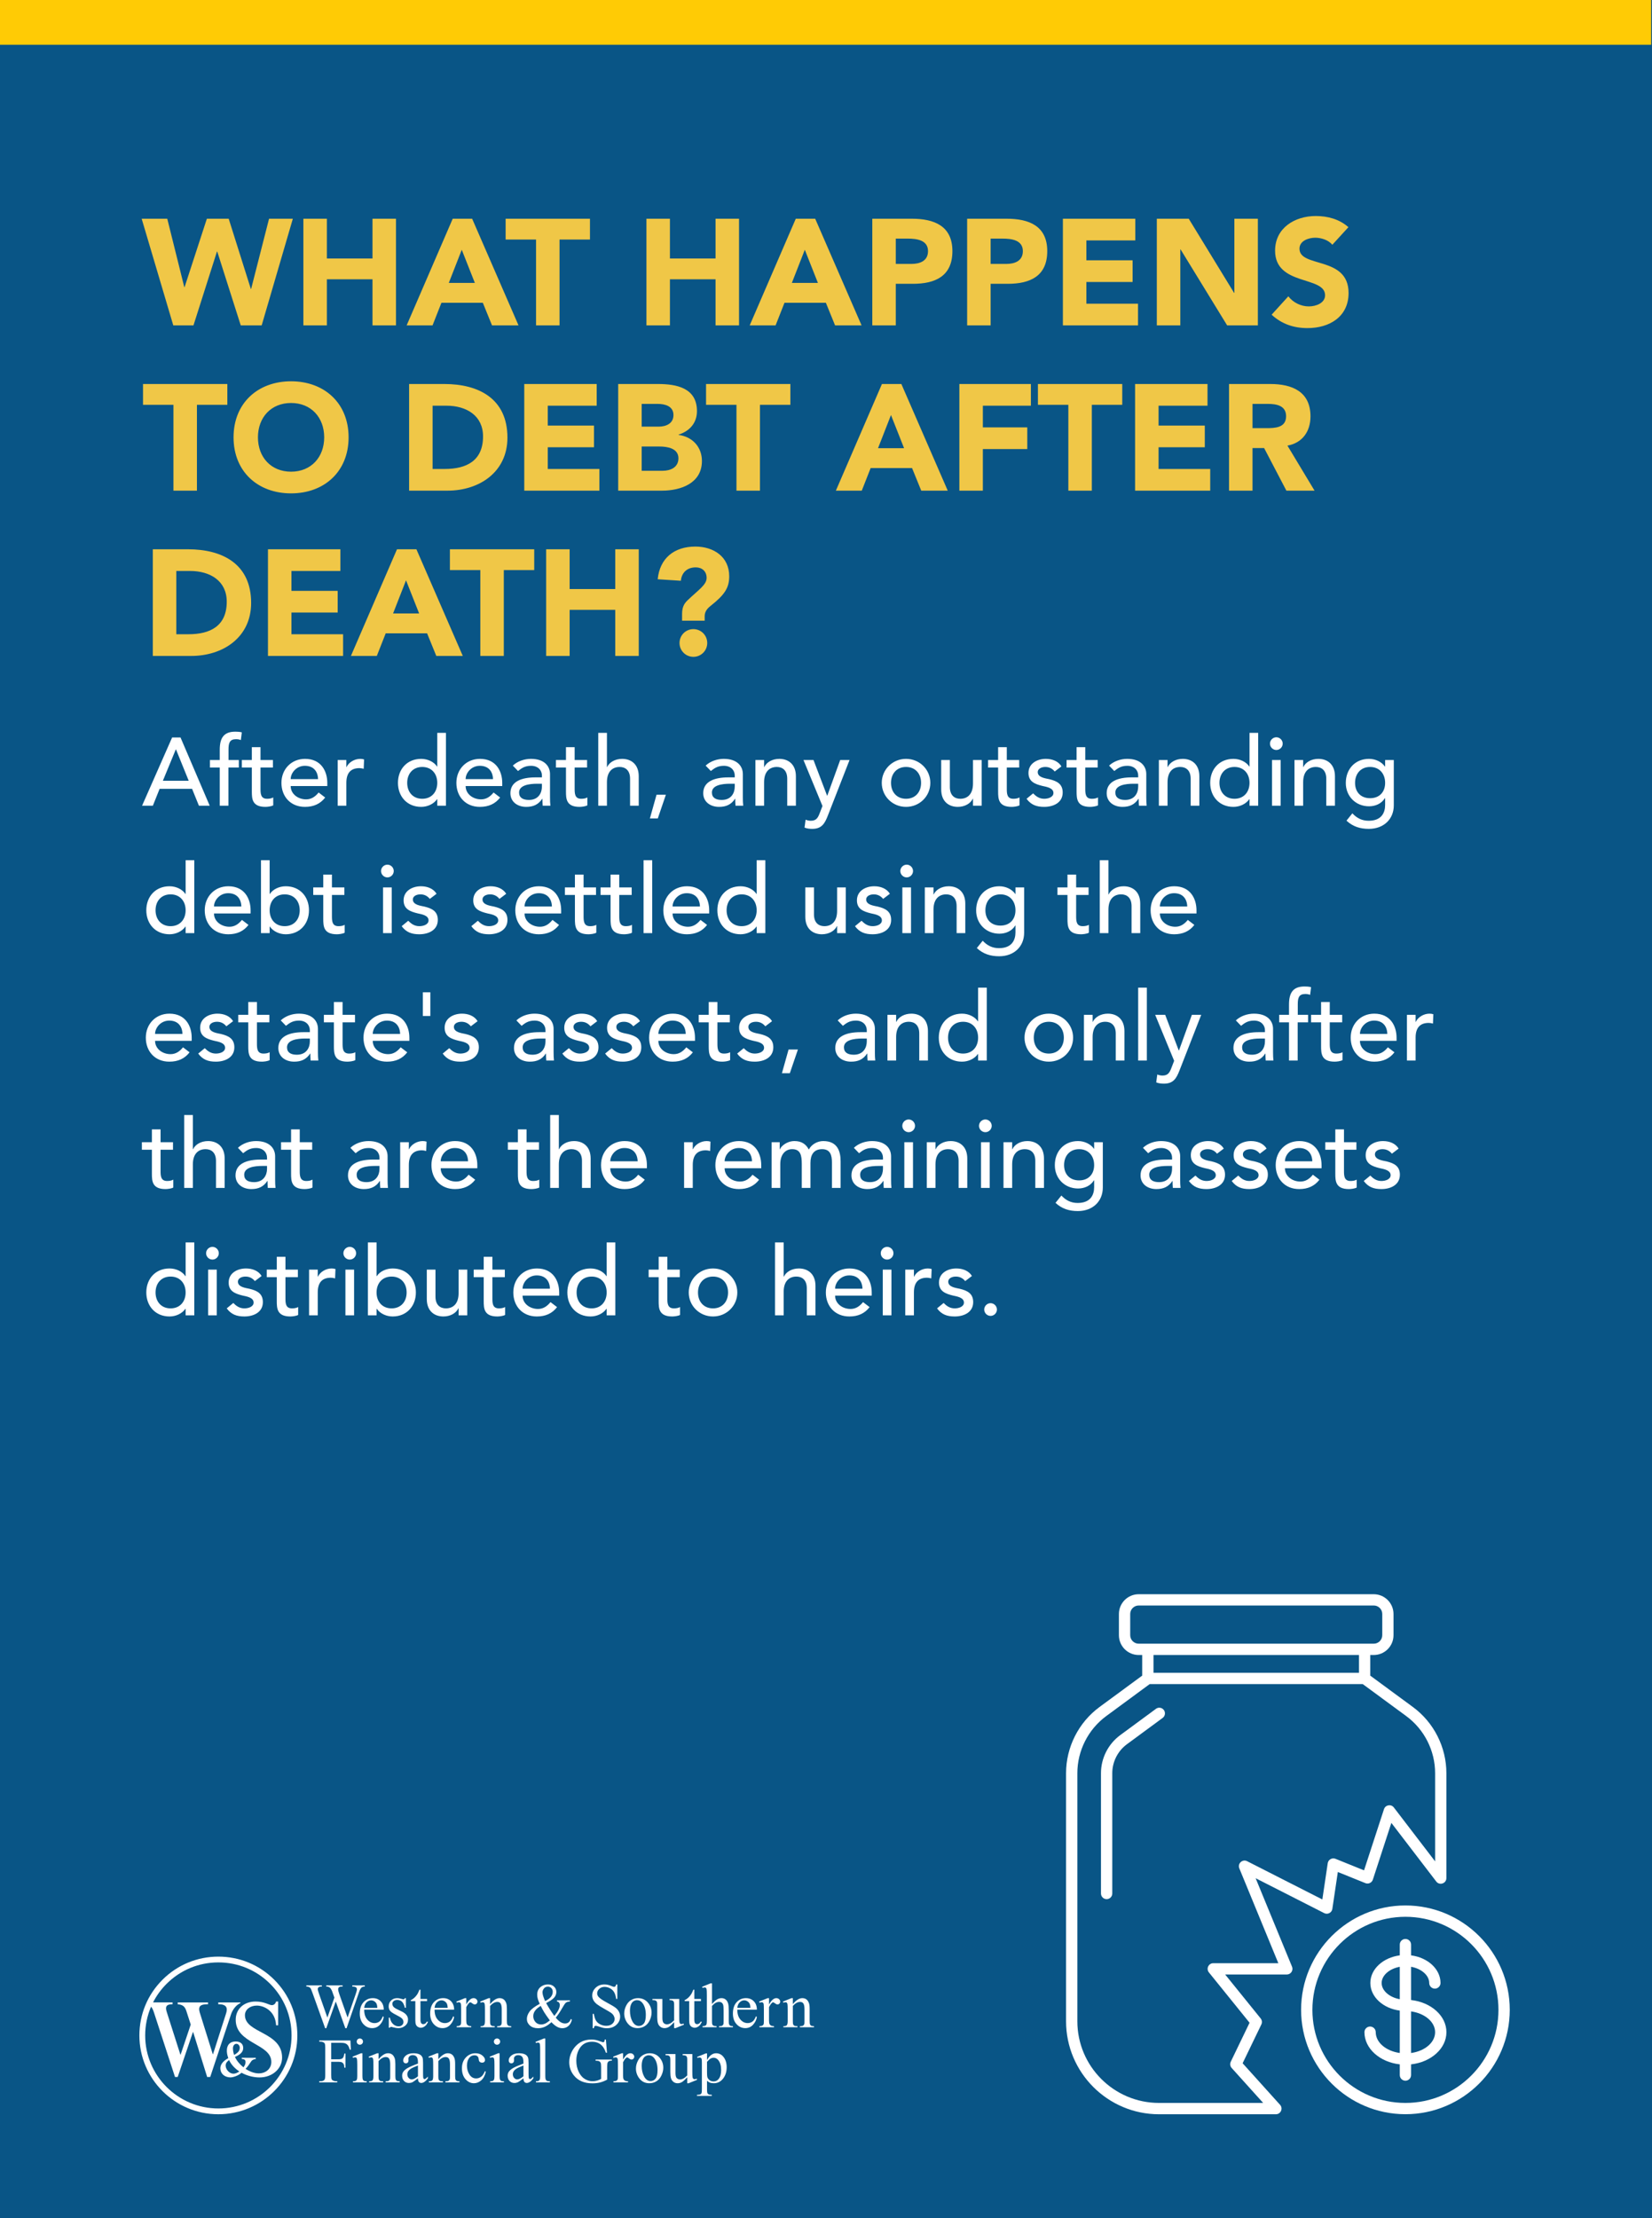
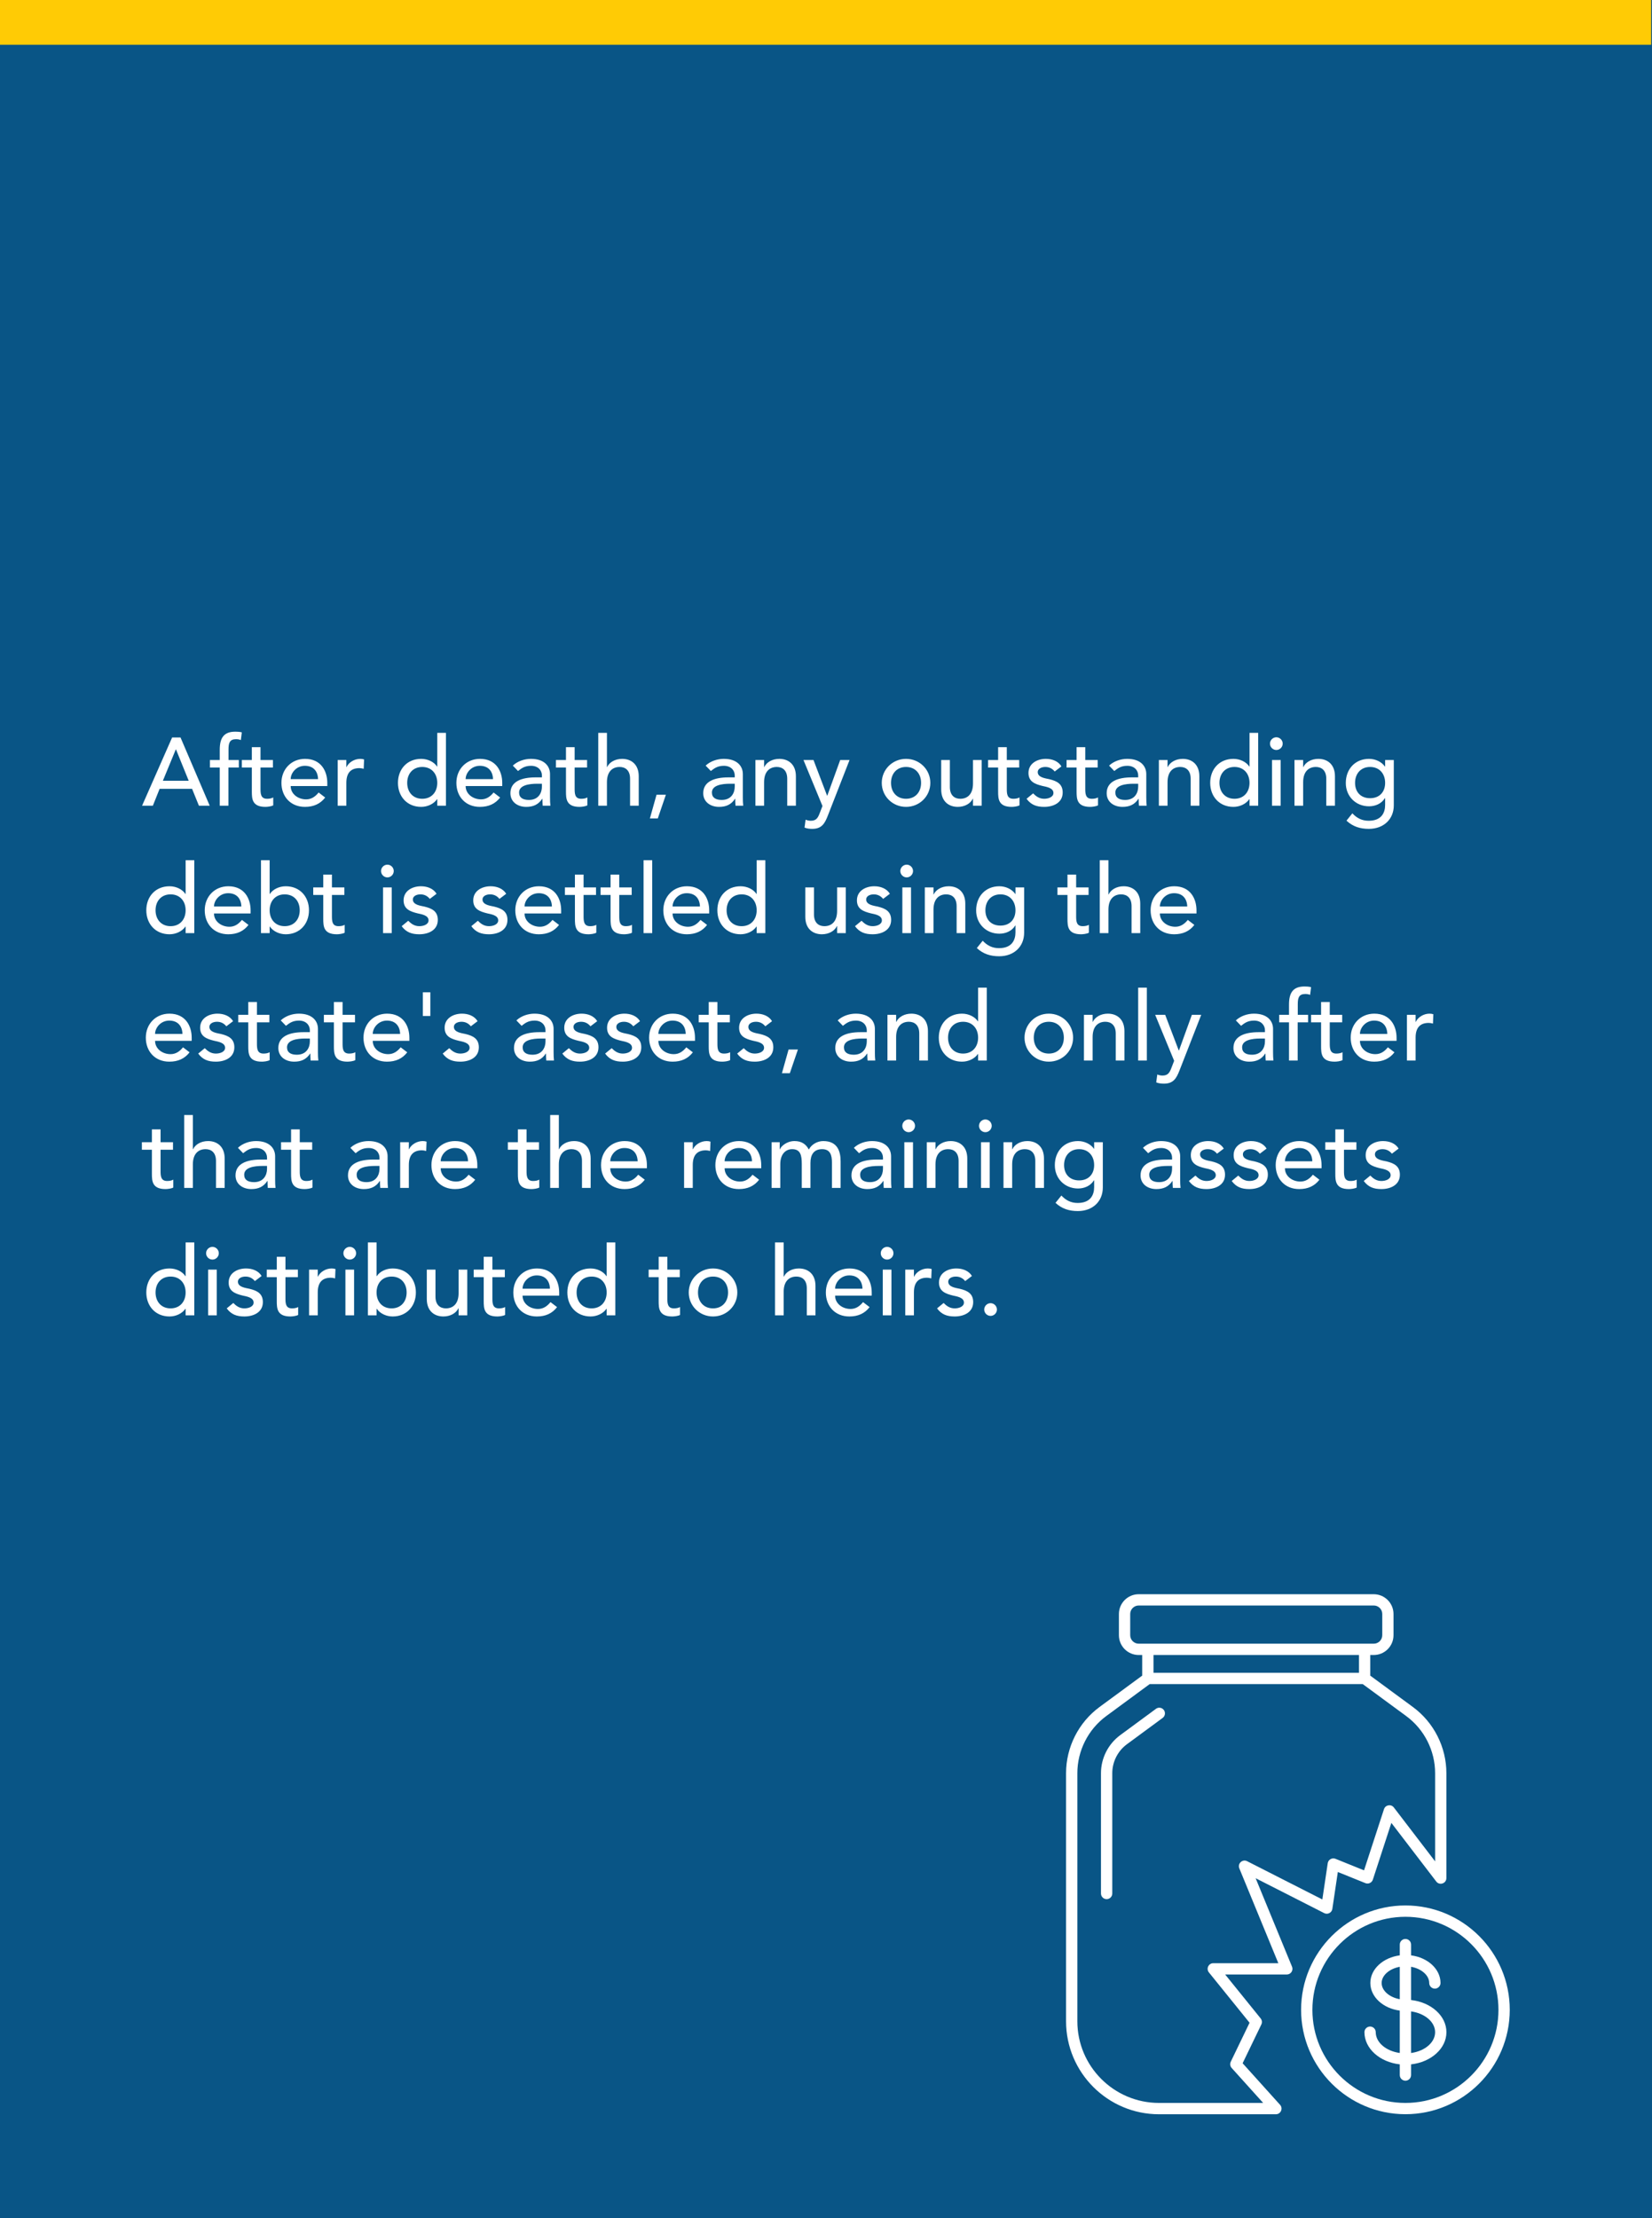
<svg xmlns="http://www.w3.org/2000/svg" width="1920" height="2577" viewBox="0 0 1920 2577" fill="none">
  <rect width="1920" height="2577" fill="#095586" />
  <rect x="1919" y="52" width="1919" height="52" transform="rotate(-180 1919 52)" fill="#FFCB05" />
-   <path d="M201.4 378L164.65 254.1H194.4L214.175 333.55H214.525L240.425 254.1H265.8L291.525 335.65H291.875L312.7 254.1H340.35L304.125 378H279.8L252.5 292.25H252.15L224.85 378H201.4ZM352.6 378V254.1H379.9V300.3H432.925V254.1H460.225V378H432.925V324.45H379.9V378H352.6ZM472.613 378L526.163 254.1H548.738L602.638 378H571.838L561.163 351.75H513.038L502.713 378H472.613ZM551.888 328.65L536.663 290.15L521.613 328.65H551.888ZM623.011 378V278.25H587.661V254.1H685.661V278.25H650.311V378H623.011ZM751.306 378V254.1H778.606V300.3H831.631V254.1H858.931V378H831.631V324.45H778.606V378H751.306ZM871.319 378L924.869 254.1H947.444L1001.34 378H970.544L959.869 351.75H911.744L901.419 378H871.319ZM950.594 328.65L935.369 290.15L920.319 328.65H950.594ZM1013.81 378V254.1H1059.83C1085.56 254.1 1106.91 262.325 1106.91 291.725C1106.91 320.775 1087.13 329.7 1061.06 329.7H1041.11V378H1013.81ZM1041.11 277.2V306.6H1059.31C1068.93 306.6 1078.56 303.275 1078.56 291.725C1078.56 278.95 1065.61 277.2 1055.11 277.2H1041.11ZM1124.04 378V254.1H1170.06C1195.79 254.1 1217.14 262.325 1217.14 291.725C1217.14 320.775 1197.36 329.7 1171.29 329.7H1151.34V378H1124.04ZM1151.34 277.2V306.6H1169.54C1179.16 306.6 1188.79 303.275 1188.79 291.725C1188.79 278.95 1175.84 277.2 1165.34 277.2H1151.34ZM1235.32 378V254.1H1319.49V279.3H1262.62V302.4H1316.34V327.6H1262.62V352.8H1322.64V378H1235.32ZM1344.49 378V254.1H1381.59L1434.27 340.2H1434.62V254.1H1461.92V378H1426.22L1372.14 289.8H1371.79V378H1344.49ZM1567.17 263.9L1548.44 284.375C1544.07 278.775 1535.32 276.15 1528.67 276.15C1520.97 276.15 1510.29 279.65 1510.29 288.925C1510.29 311.5 1567.34 296.975 1567.34 340.375C1567.34 368.025 1545.12 381.15 1519.57 381.15C1503.64 381.15 1489.64 376.425 1477.92 365.575L1497.34 344.225C1502.94 351.575 1512.04 355.95 1521.14 355.95C1530.07 355.95 1540.04 351.75 1540.04 343C1540.04 320.25 1481.94 332.5 1481.94 291.2C1481.94 264.775 1504.87 250.95 1529.19 250.95C1543.19 250.95 1556.67 254.625 1567.17 263.9ZM201.575 570V470.25H166.225V446.1H264.225V470.25H228.875V570H201.575ZM271.438 508.05C271.438 468.325 299.613 442.95 338.288 442.95C376.963 442.95 405.138 468.325 405.138 508.05C405.138 547.775 376.963 573.15 338.288 573.15C299.613 573.15 271.438 547.775 271.438 508.05ZM299.788 508.05C299.788 531.15 315.013 547.95 338.288 547.95C361.563 547.95 376.788 531.15 376.788 508.05C376.788 484.95 361.563 468.15 338.288 468.15C315.013 468.15 299.788 484.95 299.788 508.05ZM475.476 570V446.1H516.426C556.326 446.1 589.751 463.075 589.751 508.4C589.751 548.475 557.026 570 520.101 570H475.476ZM502.776 471.3V544.8H516.951C542.326 544.8 561.401 535.175 561.401 507C561.401 482.675 541.976 471.3 518.876 471.3H502.776ZM609.314 570V446.1H693.489V471.3H636.614V494.4H690.339V519.6H636.614V544.8H696.639V570H609.314ZM718.494 570V446.1H764.694C786.394 446.1 810.019 450.65 810.019 477.6C810.019 491.425 801.444 500.875 788.669 504.9V505.25C804.944 507.35 815.794 519.425 815.794 535.525C815.794 561.425 791.294 570 769.244 570H718.494ZM745.794 469.2V495.625H765.569C773.969 495.625 782.719 492.125 782.719 482.15C782.719 471.825 772.919 469.2 764.344 469.2H745.794ZM745.794 518.725V546.9H770.294C778.869 546.9 788.494 543.225 788.494 532.375C788.494 520.65 775.369 518.725 766.444 518.725H745.794ZM855.945 570V470.25H820.595V446.1H918.595V470.25H883.245V570H855.945ZM971.466 570L1025.02 446.1H1047.59L1101.49 570H1070.69L1060.02 543.75H1011.89L1001.57 570H971.466ZM1050.74 520.65L1035.52 482.15L1020.47 520.65H1050.74ZM1115 570V446.1H1198.13V471.3H1142.3V496.5H1193.93V521.7H1142.3V570H1115ZM1241.66 570V470.25H1206.31V446.1H1304.31V470.25H1268.96V570H1241.66ZM1319.23 570V446.1H1403.4V471.3H1346.53V494.4H1400.25V519.6H1346.53V544.8H1406.55V570H1319.23ZM1428.41 570V446.1H1476.36C1501.73 446.1 1523.08 454.85 1523.08 483.725C1523.08 501.05 1513.81 514.525 1496.31 517.675L1527.81 570H1495.08L1469.18 520.475H1455.71V570H1428.41ZM1455.71 469.2V497.375H1471.81C1481.78 497.375 1494.73 497.025 1494.73 483.55C1494.73 471.125 1483.53 469.2 1473.56 469.2H1455.71ZM177.6 762V638.1H218.55C258.45 638.1 291.875 655.075 291.875 700.4C291.875 740.475 259.15 762 222.225 762H177.6ZM204.9 663.3V736.8H219.075C244.45 736.8 263.525 727.175 263.525 699C263.525 674.675 244.1 663.3 221 663.3H204.9ZM311.438 762V638.1H395.613V663.3H338.738V686.4H392.463V711.6H338.738V736.8H398.763V762H311.438ZM407.843 762L461.393 638.1H483.968L537.868 762H507.068L496.393 735.75H448.268L437.943 762H407.843ZM487.118 712.65L471.893 674.15L456.843 712.65H487.118ZM558.24 762V662.25H522.89V638.1H620.89V662.25H585.54V762H558.24ZM634.753 762V638.1H662.053V684.3H715.078V638.1H742.378V762H715.078V708.45H662.053V762H634.753ZM792.741 721.05V713.35C792.741 706.35 794.491 701.8 798.866 697.6C811.816 685.175 821.266 679.4 821.266 671.35C821.266 663.65 815.841 659.1 808.666 659.1C797.816 659.1 792.041 666.1 791.341 674.675L764.391 672.925C766.841 648.25 783.816 634.95 808.141 634.95C829.491 634.95 847.516 646.85 847.516 669.425C847.516 682.725 842.441 690.775 825.816 703.9C820.391 708.1 818.991 712.125 818.991 715.975V721.05H792.741ZM789.766 746.95C789.766 738.025 796.941 730.85 805.866 730.85C814.791 730.85 821.966 738.025 821.966 746.95C821.966 755.875 814.791 763.05 805.866 763.05C796.941 763.05 789.766 755.875 789.766 746.95Z" fill="#F0C747" />
  <path d="M165.112 936L200.056 856.704H209.8L243.736 936H231.192L223.24 916.4H185.496L177.656 936H165.112ZM189.304 906.992H219.32L204.536 870.592H204.312L189.304 906.992ZM255.395 936V891.648H243.971V882.912H255.395V871.04C255.395 856.928 260.323 849.984 273.539 849.984C275.779 849.984 278.243 850.096 281.043 850.768L279.923 859.728C278.019 858.944 276.227 858.72 274.211 858.72C266.819 858.72 265.587 863.312 265.587 870.704V882.912H277.571V891.648H265.475V936H255.395ZM317.22 882.912V891.648H302.772V915.728C302.772 921.664 302.772 927.936 310.388 927.936C312.74 927.936 315.54 927.6 317.556 926.368V935.552C315.204 936.896 310.5 937.344 308.484 937.344C292.916 937.344 292.692 927.824 292.692 919.312V891.648H281.044V882.912H292.692V868.016H302.772V882.912H317.22ZM380.401 913.152H337.841C337.841 922.448 346.465 928.608 355.761 928.608C361.921 928.608 366.401 925.472 370.321 920.656L377.937 926.48C372.337 933.76 364.609 937.344 354.417 937.344C337.617 937.344 327.089 925.248 327.089 909.456C327.089 893.552 338.625 881.568 354.529 881.568C373.233 881.568 380.401 895.904 380.401 909.568V913.152ZM337.841 905.088H369.649C369.425 896.24 364.497 889.632 354.305 889.632C344.337 889.632 337.841 898.032 337.841 905.088ZM392.46 936V882.912H402.54V891.088H402.764C405.34 885.488 412.06 881.568 418.668 881.568C420.236 881.568 421.804 881.792 423.148 882.24L422.7 893.104C421.02 892.656 419.34 892.32 417.772 892.32C407.916 892.32 402.54 897.696 402.54 909.344V936H392.46ZM518.285 851.328V936H508.205V928.384H507.981C504.061 934.096 496.669 937.344 489.501 937.344C473.037 937.344 462.509 925.136 462.509 909.456C462.509 893.552 473.149 881.568 489.501 881.568C497.117 881.568 504.397 885.04 507.981 890.528H508.205V851.328H518.285ZM490.733 927.936C501.485 927.936 508.205 920.208 508.205 909.456C508.205 898.704 501.485 890.976 490.733 890.976C479.981 890.976 473.261 898.704 473.261 909.456C473.261 920.208 479.981 927.936 490.733 927.936ZM583.73 913.152H541.17C541.17 922.448 549.794 928.608 559.09 928.608C565.25 928.608 569.73 925.472 573.65 920.656L581.266 926.48C575.666 933.76 567.938 937.344 557.746 937.344C540.946 937.344 530.418 925.248 530.418 909.456C530.418 893.552 541.954 881.568 557.858 881.568C576.562 881.568 583.73 895.904 583.73 909.568V913.152ZM541.17 905.088H572.978C572.754 896.24 567.826 889.632 557.634 889.632C547.666 889.632 541.17 898.032 541.17 905.088ZM602.06 895.68L596.012 889.408C601.612 884.144 609.676 881.568 617.068 881.568C632.748 881.568 639.244 890.08 639.244 899.264V926.368C639.244 930.064 639.356 933.2 639.692 936H630.732C630.508 933.312 630.396 930.624 630.396 927.936H630.172C625.692 934.768 619.644 937.344 611.58 937.344C601.724 937.344 593.212 931.744 593.212 921.44C593.212 907.776 606.316 903.072 622.444 903.072H629.836V900.832C629.836 895.344 625.804 889.632 617.18 889.632C609.452 889.632 605.756 892.88 602.06 895.68ZM629.836 910.464H624.46C614.94 910.464 603.292 912.144 603.292 920.656C603.292 926.704 607.772 929.28 614.716 929.28C625.916 929.28 629.836 920.992 629.836 913.824V910.464ZM682.314 882.912V891.648H667.866V915.728C667.866 921.664 667.866 927.936 675.482 927.936C677.834 927.936 680.634 927.6 682.65 926.368V935.552C680.298 936.896 675.594 937.344 673.578 937.344C658.01 937.344 657.786 927.824 657.786 919.312V891.648H646.138V882.912H657.786V868.016H667.866V882.912H682.314ZM695.319 936V851.328H705.399V891.088H705.623C708.199 885.488 714.919 881.568 723.095 881.568C733.399 881.568 742.359 887.728 742.359 901.84V936H732.279V904.64C732.279 894.672 726.567 890.976 720.183 890.976C711.783 890.976 705.399 896.352 705.399 908.672V936H695.319ZM773.906 923.232L764.498 950.784H755.314L763.042 923.232H773.906ZM826.169 895.68L820.121 889.408C825.721 884.144 833.785 881.568 841.177 881.568C856.857 881.568 863.353 890.08 863.353 899.264V926.368C863.353 930.064 863.465 933.2 863.801 936H854.841C854.617 933.312 854.505 930.624 854.505 927.936H854.281C849.801 934.768 843.753 937.344 835.689 937.344C825.833 937.344 817.321 931.744 817.321 921.44C817.321 907.776 830.425 903.072 846.553 903.072H853.945V900.832C853.945 895.344 849.913 889.632 841.289 889.632C833.561 889.632 829.865 892.88 826.169 895.68ZM853.945 910.464H848.569C839.049 910.464 827.401 912.144 827.401 920.656C827.401 926.704 831.881 929.28 838.825 929.28C850.025 929.28 853.945 920.992 853.945 913.824V910.464ZM877.975 936V882.912H888.055V891.088H888.279C890.855 885.488 897.575 881.568 905.751 881.568C916.055 881.568 925.015 887.728 925.015 901.84V936H914.935V904.64C914.935 894.672 909.223 890.976 902.839 890.976C894.439 890.976 888.055 896.352 888.055 908.672V936H877.975ZM955.89 936.336L933.826 882.912H945.474L961.266 924.352H961.49L976.498 882.912H987.362L962.162 947.424C958.578 956.608 955.106 962.88 944.018 962.88C940.994 962.88 937.858 962.544 935.058 961.424L936.29 952.24C938.194 953.024 940.322 953.472 942.338 953.472C948.722 953.472 950.626 950 952.642 944.736L955.89 936.336ZM1035.56 909.456C1035.56 920.208 1042.28 927.936 1053.03 927.936C1063.78 927.936 1070.5 920.208 1070.5 909.456C1070.5 898.704 1063.78 890.976 1053.03 890.976C1042.28 890.976 1035.56 898.704 1035.56 909.456ZM1024.81 909.456C1024.81 894 1037.24 881.568 1053.03 881.568C1068.82 881.568 1081.25 894 1081.25 909.456C1081.25 924.912 1068.82 937.344 1053.03 937.344C1037.24 937.344 1024.81 924.912 1024.81 909.456ZM1140.92 882.912V936H1130.84V927.824H1130.62C1128.04 933.424 1121.32 937.344 1113.15 937.344C1102.84 937.344 1093.88 931.184 1093.88 917.072V882.912H1103.96V914.272C1103.96 924.24 1109.67 927.936 1116.06 927.936C1124.46 927.936 1130.84 922.56 1130.84 910.24V882.912H1140.92ZM1184.56 882.912V891.648H1170.12V915.728C1170.12 921.664 1170.12 927.936 1177.73 927.936C1180.08 927.936 1182.88 927.6 1184.9 926.368V935.552C1182.55 936.896 1177.84 937.344 1175.83 937.344C1160.26 937.344 1160.04 927.824 1160.04 919.312V891.648H1148.39V882.912H1160.04V868.016H1170.12V882.912H1184.56ZM1233.63 890.304L1225.79 896.24C1223.44 893.328 1219.97 890.976 1214.93 890.976C1210.23 890.976 1206.08 893.104 1206.08 896.912C1206.08 903.296 1215.15 904.192 1219.63 905.2C1228.37 907.328 1235.09 910.688 1235.09 920.656C1235.09 932.64 1224.11 937.344 1213.59 937.344C1204.85 937.344 1198.35 935.104 1193.09 927.936L1200.71 921.664C1203.95 924.912 1207.76 927.936 1213.59 927.936C1218.74 927.936 1224.34 925.808 1224.34 921.216C1224.34 915.168 1215.94 914.048 1211.57 913.04C1202.95 910.912 1195.33 908.112 1195.33 897.92C1195.33 886.832 1205.52 881.568 1215.49 881.568C1222.55 881.568 1229.83 884.032 1233.63 890.304ZM1275.78 882.912V891.648H1261.33V915.728C1261.33 921.664 1261.33 927.936 1268.95 927.936C1271.3 927.936 1274.1 927.6 1276.12 926.368V935.552C1273.77 936.896 1269.06 937.344 1267.05 937.344C1251.48 937.344 1251.25 927.824 1251.25 919.312V891.648H1239.61V882.912H1251.25V868.016H1261.33V882.912H1275.78ZM1295.06 895.68L1289.01 889.408C1294.61 884.144 1302.68 881.568 1310.07 881.568C1325.75 881.568 1332.24 890.08 1332.24 899.264V926.368C1332.24 930.064 1332.36 933.2 1332.69 936H1323.73C1323.51 933.312 1323.4 930.624 1323.4 927.936H1323.17C1318.69 934.768 1312.64 937.344 1304.58 937.344C1294.72 937.344 1286.21 931.744 1286.21 921.44C1286.21 907.776 1299.32 903.072 1315.44 903.072H1322.84V900.832C1322.84 895.344 1318.8 889.632 1310.18 889.632C1302.45 889.632 1298.76 892.88 1295.06 895.68ZM1322.84 910.464H1317.46C1307.94 910.464 1296.29 912.144 1296.29 920.656C1296.29 926.704 1300.77 929.28 1307.72 929.28C1318.92 929.28 1322.84 920.992 1322.84 913.824V910.464ZM1346.87 936V882.912H1356.95V891.088H1357.17C1359.75 885.488 1366.47 881.568 1374.64 881.568C1384.95 881.568 1393.91 887.728 1393.91 901.84V936H1383.83V904.64C1383.83 894.672 1378.11 890.976 1371.73 890.976C1363.33 890.976 1356.95 896.352 1356.95 908.672V936H1346.87ZM1462.3 851.328V936H1452.22V928.384H1452C1448.08 934.096 1440.68 937.344 1433.52 937.344C1417.05 937.344 1406.52 925.136 1406.52 909.456C1406.52 893.552 1417.16 881.568 1433.52 881.568C1441.13 881.568 1448.41 885.04 1452 890.528H1452.22V851.328H1462.3ZM1434.75 927.936C1445.5 927.936 1452.22 920.208 1452.22 909.456C1452.22 898.704 1445.5 890.976 1434.75 890.976C1424 890.976 1417.28 898.704 1417.28 909.456C1417.28 920.208 1424 927.936 1434.75 927.936ZM1478.35 936V882.912H1488.43V936H1478.35ZM1476 863.872C1476 859.84 1479.36 856.48 1483.39 856.48C1487.43 856.48 1490.79 859.84 1490.79 863.872C1490.79 867.904 1487.43 871.264 1483.39 871.264C1479.36 871.264 1476 867.904 1476 863.872ZM1504.48 936V882.912H1514.56V891.088H1514.78C1517.36 885.488 1524.08 881.568 1532.25 881.568C1542.56 881.568 1551.52 887.728 1551.52 901.84V936H1541.44V904.64C1541.44 894.672 1535.72 890.976 1529.34 890.976C1520.94 890.976 1514.56 896.352 1514.56 908.672V936H1504.48ZM1619.91 882.912V935.552C1619.91 951.568 1608.26 962.88 1590.9 962.88C1580.82 962.88 1572.42 960.304 1564.92 953.36L1571.75 944.848C1577.01 950.448 1582.95 953.472 1590.68 953.472C1605.69 953.472 1609.83 944.064 1609.83 935.104V927.264H1609.49C1605.69 933.648 1598.41 936.672 1591.13 936.672C1575.56 936.672 1564.02 924.912 1564.13 909.456C1564.13 893.776 1574.66 881.568 1591.13 881.568C1598.29 881.568 1605.69 884.816 1609.61 890.528H1609.83V882.912H1619.91ZM1592.36 890.976C1581.61 890.976 1574.89 898.704 1574.89 909.456C1574.89 920.208 1581.61 927.264 1592.36 927.264C1603.11 927.264 1609.83 920.208 1609.83 909.456C1609.83 898.704 1603.11 890.976 1592.36 890.976ZM225.816 999.328V1084H215.736V1076.38H215.512C211.592 1082.1 204.2 1085.34 197.032 1085.34C180.568 1085.34 170.04 1073.14 170.04 1057.46C170.04 1041.55 180.68 1029.57 197.032 1029.57C204.648 1029.57 211.928 1033.04 215.512 1038.53H215.736V999.328H225.816ZM198.264 1075.94C209.016 1075.94 215.736 1068.21 215.736 1057.46C215.736 1046.7 209.016 1038.98 198.264 1038.98C187.512 1038.98 180.792 1046.7 180.792 1057.46C180.792 1068.21 187.512 1075.94 198.264 1075.94ZM291.261 1061.15H248.701C248.701 1070.45 257.325 1076.61 266.621 1076.61C272.781 1076.61 277.261 1073.47 281.181 1068.66L288.797 1074.48C283.197 1081.76 275.469 1085.34 265.277 1085.34C248.477 1085.34 237.949 1073.25 237.949 1057.46C237.949 1041.55 249.485 1029.57 265.389 1029.57C284.093 1029.57 291.261 1043.9 291.261 1057.57V1061.15ZM248.701 1053.09H280.509C280.285 1044.24 275.357 1037.63 265.165 1037.63C255.197 1037.63 248.701 1046.03 248.701 1053.09ZM303.319 1084V999.328H313.399V1038.53H313.623C317.207 1033.04 324.487 1029.57 332.103 1029.57C348.455 1029.57 359.095 1041.55 359.095 1057.46C359.095 1073.14 348.567 1085.34 332.103 1085.34C324.935 1085.34 317.543 1082.1 313.623 1076.38H313.399V1084H303.319ZM330.871 1075.94C341.623 1075.94 348.343 1068.21 348.343 1057.46C348.343 1046.7 341.623 1038.98 330.871 1038.98C320.119 1038.98 313.399 1046.7 313.399 1057.46C313.399 1068.21 320.119 1075.94 330.871 1075.94ZM400.236 1030.91V1039.65H385.788V1063.73C385.788 1069.66 385.788 1075.94 393.404 1075.94C395.756 1075.94 398.556 1075.6 400.572 1074.37V1083.55C398.22 1084.9 393.516 1085.34 391.5 1085.34C375.932 1085.34 375.708 1075.82 375.708 1067.31V1039.65H364.06V1030.91H375.708V1016.02H385.788V1030.91H400.236ZM445.197 1084V1030.91H455.277V1084H445.197ZM442.845 1011.87C442.845 1007.84 446.205 1004.48 450.237 1004.48C454.269 1004.48 457.629 1007.84 457.629 1011.87C457.629 1015.9 454.269 1019.26 450.237 1019.26C446.205 1019.26 442.845 1015.9 442.845 1011.87ZM507.383 1038.3L499.543 1044.24C497.191 1041.33 493.719 1038.98 488.679 1038.98C483.975 1038.98 479.831 1041.1 479.831 1044.91C479.831 1051.3 488.903 1052.19 493.383 1053.2C502.119 1055.33 508.839 1058.69 508.839 1068.66C508.839 1080.64 497.863 1085.34 487.335 1085.34C478.599 1085.34 472.103 1083.1 466.839 1075.94L474.455 1069.66C477.703 1072.91 481.511 1075.94 487.335 1075.94C492.487 1075.94 498.087 1073.81 498.087 1069.22C498.087 1063.17 489.687 1062.05 485.319 1061.04C476.695 1058.91 469.079 1056.11 469.079 1045.92C469.079 1034.83 479.271 1029.57 489.239 1029.57C496.295 1029.57 503.575 1032.03 507.383 1038.3ZM588.321 1038.3L580.481 1044.24C578.129 1041.33 574.657 1038.98 569.617 1038.98C564.913 1038.98 560.769 1041.1 560.769 1044.91C560.769 1051.3 569.841 1052.19 574.321 1053.2C583.057 1055.33 589.777 1058.69 589.777 1068.66C589.777 1080.64 578.801 1085.34 568.273 1085.34C559.537 1085.34 553.041 1083.1 547.777 1075.94L555.393 1069.66C558.641 1072.91 562.449 1075.94 568.273 1075.94C573.425 1075.94 579.025 1073.81 579.025 1069.22C579.025 1063.17 570.625 1062.05 566.257 1061.04C557.633 1058.91 550.017 1056.11 550.017 1045.92C550.017 1034.83 560.209 1029.57 570.177 1029.57C577.233 1029.57 584.513 1032.03 588.321 1038.3ZM652.198 1061.15H609.638C609.638 1070.45 618.262 1076.61 627.558 1076.61C633.718 1076.61 638.198 1073.47 642.118 1068.66L649.734 1074.48C644.134 1081.76 636.406 1085.34 626.214 1085.34C609.414 1085.34 598.886 1073.25 598.886 1057.46C598.886 1041.55 610.422 1029.57 626.326 1029.57C645.03 1029.57 652.198 1043.9 652.198 1057.57V1061.15ZM609.638 1053.09H641.446C641.222 1044.24 636.294 1037.63 626.102 1037.63C616.134 1037.63 609.638 1046.03 609.638 1053.09ZM692.705 1030.91V1039.65H678.257V1063.73C678.257 1069.66 678.257 1075.94 685.873 1075.94C688.225 1075.94 691.025 1075.6 693.041 1074.37V1083.55C690.689 1084.9 685.985 1085.34 683.969 1085.34C668.401 1085.34 668.177 1075.82 668.177 1067.31V1039.65H656.529V1030.91H668.177V1016.02H678.257V1030.91H692.705ZM734.158 1030.91V1039.65H719.71V1063.73C719.71 1069.66 719.71 1075.94 727.326 1075.94C729.678 1075.94 732.478 1075.6 734.494 1074.37V1083.55C732.142 1084.9 727.438 1085.34 725.422 1085.34C709.854 1085.34 709.63 1075.82 709.63 1067.31V1039.65H697.982V1030.91H709.63V1016.02H719.71V1030.91H734.158ZM747.947 1084V999.328H758.027V1084H747.947ZM824.245 1061.15H781.685C781.685 1070.45 790.309 1076.61 799.605 1076.61C805.765 1076.61 810.245 1073.47 814.165 1068.66L821.781 1074.48C816.181 1081.76 808.453 1085.34 798.261 1085.34C781.461 1085.34 770.933 1073.25 770.933 1057.46C770.933 1041.55 782.469 1029.57 798.373 1029.57C817.077 1029.57 824.245 1043.9 824.245 1057.57V1061.15ZM781.685 1053.09H813.493C813.269 1044.24 808.341 1037.63 798.149 1037.63C788.181 1037.63 781.685 1046.03 781.685 1053.09ZM889.504 999.328V1084H879.424V1076.38H879.2C875.28 1082.1 867.888 1085.34 860.72 1085.34C844.256 1085.34 833.728 1073.14 833.728 1057.46C833.728 1041.55 844.368 1029.57 860.72 1029.57C868.336 1029.57 875.616 1033.04 879.2 1038.53H879.424V999.328H889.504ZM861.952 1075.94C872.704 1075.94 879.424 1068.21 879.424 1057.46C879.424 1046.7 872.704 1038.98 861.952 1038.98C851.2 1038.98 844.48 1046.7 844.48 1057.46C844.48 1068.21 851.2 1075.94 861.952 1075.94ZM982.984 1030.91V1084H972.904V1075.82H972.68C970.104 1081.42 963.384 1085.34 955.208 1085.34C944.904 1085.34 935.944 1079.18 935.944 1065.07V1030.91H946.024V1062.27C946.024 1072.24 951.736 1075.94 958.12 1075.94C966.52 1075.94 972.904 1070.56 972.904 1058.24V1030.91H982.984ZM1034.24 1038.3L1026.4 1044.24C1024.05 1041.33 1020.58 1038.98 1015.54 1038.98C1010.83 1038.98 1006.69 1041.1 1006.69 1044.91C1006.69 1051.3 1015.76 1052.19 1020.24 1053.2C1028.98 1055.33 1035.7 1058.69 1035.7 1068.66C1035.7 1080.64 1024.72 1085.34 1014.19 1085.34C1005.46 1085.34 998.963 1083.1 993.699 1075.94L1001.31 1069.66C1004.56 1072.91 1008.37 1075.94 1014.19 1075.94C1019.35 1075.94 1024.95 1073.81 1024.95 1069.22C1024.95 1063.17 1016.55 1062.05 1012.18 1061.04C1003.55 1058.91 995.939 1056.11 995.939 1045.92C995.939 1034.83 1006.13 1029.57 1016.1 1029.57C1023.15 1029.57 1030.43 1032.03 1034.24 1038.3ZM1048.73 1084V1030.91H1058.81V1084H1048.73ZM1046.38 1011.87C1046.38 1007.84 1049.74 1004.48 1053.77 1004.48C1057.8 1004.48 1061.16 1007.84 1061.16 1011.87C1061.16 1015.9 1057.8 1019.26 1053.77 1019.26C1049.74 1019.26 1046.38 1015.9 1046.38 1011.87ZM1074.85 1084V1030.91H1084.93V1039.09H1085.15C1087.73 1033.49 1094.45 1029.57 1102.63 1029.57C1112.93 1029.57 1121.89 1035.73 1121.89 1049.84V1084H1111.81V1052.64C1111.81 1042.67 1106.1 1038.98 1099.71 1038.98C1091.31 1038.98 1084.93 1044.35 1084.93 1056.67V1084H1074.85ZM1190.28 1030.91V1083.55C1190.28 1099.57 1178.64 1110.88 1161.28 1110.88C1151.2 1110.88 1142.8 1108.3 1135.29 1101.36L1142.12 1092.85C1147.39 1098.45 1153.32 1101.47 1161.05 1101.47C1176.06 1101.47 1180.2 1092.06 1180.2 1083.1V1075.26H1179.87C1176.06 1081.65 1168.78 1084.67 1161.5 1084.67C1145.93 1084.67 1134.4 1072.91 1134.51 1057.46C1134.51 1041.78 1145.04 1029.57 1161.5 1029.57C1168.67 1029.57 1176.06 1032.82 1179.98 1038.53H1180.2V1030.91H1190.28ZM1162.73 1038.98C1151.98 1038.98 1145.26 1046.7 1145.26 1057.46C1145.26 1068.21 1151.98 1075.26 1162.73 1075.26C1173.48 1075.26 1180.2 1068.21 1180.2 1057.46C1180.2 1046.7 1173.48 1038.98 1162.73 1038.98ZM1265.17 1030.91V1039.65H1250.73V1063.73C1250.73 1069.66 1250.73 1075.94 1258.34 1075.94C1260.69 1075.94 1263.49 1075.6 1265.51 1074.37V1083.55C1263.16 1084.9 1258.45 1085.34 1256.44 1085.34C1240.87 1085.34 1240.65 1075.82 1240.65 1067.31V1039.65H1229V1030.91H1240.65V1016.02H1250.73V1030.91H1265.17ZM1278.18 1084V999.328H1288.26V1039.09H1288.48C1291.06 1033.49 1297.78 1029.57 1305.95 1029.57C1316.26 1029.57 1325.22 1035.73 1325.22 1049.84V1084H1315.14V1052.64C1315.14 1042.67 1309.43 1038.98 1303.04 1038.98C1294.64 1038.98 1288.26 1044.35 1288.26 1056.67V1084H1278.18ZM1390.59 1061.15H1348.03C1348.03 1070.45 1356.65 1076.61 1365.95 1076.61C1372.11 1076.61 1376.59 1073.47 1380.51 1068.66L1388.12 1074.48C1382.52 1081.76 1374.8 1085.34 1364.6 1085.34C1347.8 1085.34 1337.28 1073.25 1337.28 1057.46C1337.28 1041.55 1348.81 1029.57 1364.72 1029.57C1383.42 1029.57 1390.59 1043.9 1390.59 1057.57V1061.15ZM1348.03 1053.09H1379.84C1379.61 1044.24 1374.68 1037.63 1364.49 1037.63C1354.52 1037.63 1348.03 1046.03 1348.03 1053.09ZM222.792 1209.15H180.232C180.232 1218.45 188.856 1224.61 198.152 1224.61C204.312 1224.61 208.792 1221.47 212.712 1216.66L220.328 1222.48C214.728 1229.76 207 1233.34 196.808 1233.34C180.008 1233.34 169.48 1221.25 169.48 1205.46C169.48 1189.55 181.016 1177.57 196.92 1177.57C215.624 1177.57 222.792 1191.9 222.792 1205.57V1209.15ZM180.232 1201.09H212.04C211.816 1192.24 206.888 1185.63 196.696 1185.63C186.728 1185.63 180.232 1194.03 180.232 1201.09ZM270.914 1186.3L263.074 1192.24C260.722 1189.33 257.25 1186.98 252.21 1186.98C247.506 1186.98 243.362 1189.1 243.362 1192.91C243.362 1199.3 252.434 1200.19 256.914 1201.2C265.65 1203.33 272.37 1206.69 272.37 1216.66C272.37 1228.64 261.394 1233.34 250.866 1233.34C242.13 1233.34 235.634 1231.1 230.37 1223.94L237.986 1217.66C241.234 1220.91 245.042 1223.94 250.866 1223.94C256.018 1223.94 261.618 1221.81 261.618 1217.22C261.618 1211.17 253.218 1210.05 248.85 1209.04C240.226 1206.91 232.61 1204.11 232.61 1193.92C232.61 1182.83 242.802 1177.57 252.77 1177.57C259.826 1177.57 267.106 1180.03 270.914 1186.3ZM313.064 1178.91V1187.65H298.616V1211.73C298.616 1217.66 298.616 1223.94 306.232 1223.94C308.584 1223.94 311.384 1223.6 313.4 1222.37V1231.55C311.048 1232.9 306.344 1233.34 304.328 1233.34C288.76 1233.34 288.536 1223.82 288.536 1215.31V1187.65H276.888V1178.91H288.536V1164.02H298.616V1178.91H313.064ZM332.341 1191.68L326.293 1185.41C331.893 1180.14 339.957 1177.57 347.349 1177.57C363.029 1177.57 369.525 1186.08 369.525 1195.26V1222.37C369.525 1226.06 369.637 1229.2 369.973 1232H361.013C360.789 1229.31 360.677 1226.62 360.677 1223.94H360.453C355.973 1230.77 349.925 1233.34 341.861 1233.34C332.005 1233.34 323.493 1227.74 323.493 1217.44C323.493 1203.78 336.597 1199.07 352.725 1199.07H360.117V1196.83C360.117 1191.34 356.085 1185.63 347.461 1185.63C339.733 1185.63 336.037 1188.88 332.341 1191.68ZM360.117 1206.46H354.741C345.221 1206.46 333.573 1208.14 333.573 1216.66C333.573 1222.7 338.053 1225.28 344.997 1225.28C356.197 1225.28 360.117 1216.99 360.117 1209.82V1206.46ZM412.595 1178.91V1187.65H398.147V1211.73C398.147 1217.66 398.147 1223.94 405.763 1223.94C408.115 1223.94 410.915 1223.6 412.931 1222.37V1231.55C410.579 1232.9 405.875 1233.34 403.859 1233.34C388.291 1233.34 388.067 1223.82 388.067 1215.31V1187.65H376.419V1178.91H388.067V1164.02H398.147V1178.91H412.595ZM475.776 1209.15H433.216C433.216 1218.45 441.84 1224.61 451.136 1224.61C457.296 1224.61 461.776 1221.47 465.696 1216.66L473.312 1222.48C467.712 1229.76 459.984 1233.34 449.792 1233.34C432.992 1233.34 422.464 1221.25 422.464 1205.46C422.464 1189.55 434 1177.57 449.904 1177.57C468.608 1177.57 475.776 1191.9 475.776 1205.57V1209.15ZM433.216 1201.09H465.024C464.8 1192.24 459.872 1185.63 449.68 1185.63C439.712 1185.63 433.216 1194.03 433.216 1201.09ZM500.155 1152.7V1180.26H491.419V1152.7H500.155ZM555.071 1186.3L547.231 1192.24C544.879 1189.33 541.407 1186.98 536.367 1186.98C531.663 1186.98 527.519 1189.1 527.519 1192.91C527.519 1199.3 536.591 1200.19 541.071 1201.2C549.807 1203.33 556.527 1206.69 556.527 1216.66C556.527 1228.64 545.551 1233.34 535.023 1233.34C526.287 1233.34 519.791 1231.1 514.527 1223.94L522.143 1217.66C525.391 1220.91 529.199 1223.94 535.023 1223.94C540.175 1223.94 545.775 1221.81 545.775 1217.22C545.775 1211.17 537.375 1210.05 533.007 1209.04C524.383 1206.91 516.767 1204.11 516.767 1193.92C516.767 1182.83 526.959 1177.57 536.927 1177.57C543.983 1177.57 551.263 1180.03 555.071 1186.3ZM606.216 1191.68L600.168 1185.41C605.768 1180.14 613.832 1177.57 621.224 1177.57C636.904 1177.57 643.4 1186.08 643.4 1195.26V1222.37C643.4 1226.06 643.512 1229.2 643.848 1232H634.888C634.664 1229.31 634.552 1226.62 634.552 1223.94H634.328C629.848 1230.77 623.8 1233.34 615.736 1233.34C605.88 1233.34 597.368 1227.74 597.368 1217.44C597.368 1203.78 610.472 1199.07 626.6 1199.07H633.992V1196.83C633.992 1191.34 629.96 1185.63 621.336 1185.63C613.608 1185.63 609.912 1188.88 606.216 1191.68ZM633.992 1206.46H628.616C619.096 1206.46 607.448 1208.14 607.448 1216.66C607.448 1222.7 611.928 1225.28 618.872 1225.28C630.072 1225.28 633.992 1216.99 633.992 1209.82V1206.46ZM694.086 1186.3L686.246 1192.24C683.894 1189.33 680.422 1186.98 675.382 1186.98C670.678 1186.98 666.534 1189.1 666.534 1192.91C666.534 1199.3 675.606 1200.19 680.086 1201.2C688.822 1203.33 695.542 1206.69 695.542 1216.66C695.542 1228.64 684.566 1233.34 674.038 1233.34C665.302 1233.34 658.806 1231.1 653.542 1223.94L661.158 1217.66C664.406 1220.91 668.214 1223.94 674.038 1223.94C679.19 1223.94 684.79 1221.81 684.79 1217.22C684.79 1211.17 676.39 1210.05 672.022 1209.04C663.398 1206.91 655.782 1204.11 655.782 1193.92C655.782 1182.83 665.974 1177.57 675.942 1177.57C682.998 1177.57 690.278 1180.03 694.086 1186.3ZM743.852 1186.3L736.012 1192.24C733.66 1189.33 730.188 1186.98 725.148 1186.98C720.444 1186.98 716.3 1189.1 716.3 1192.91C716.3 1199.3 725.372 1200.19 729.852 1201.2C738.588 1203.33 745.308 1206.69 745.308 1216.66C745.308 1228.64 734.332 1233.34 723.804 1233.34C715.068 1233.34 708.572 1231.1 703.308 1223.94L710.924 1217.66C714.172 1220.91 717.98 1223.94 723.804 1223.94C728.956 1223.94 734.556 1221.81 734.556 1217.22C734.556 1211.17 726.156 1210.05 721.788 1209.04C713.164 1206.91 705.548 1204.11 705.548 1193.92C705.548 1182.83 715.74 1177.57 725.708 1177.57C732.764 1177.57 740.044 1180.03 743.852 1186.3ZM807.73 1209.15H765.17C765.17 1218.45 773.794 1224.61 783.09 1224.61C789.25 1224.61 793.73 1221.47 797.65 1216.66L805.266 1222.48C799.666 1229.76 791.938 1233.34 781.746 1233.34C764.946 1233.34 754.418 1221.25 754.418 1205.46C754.418 1189.55 765.954 1177.57 781.858 1177.57C800.562 1177.57 807.73 1191.9 807.73 1205.57V1209.15ZM765.17 1201.09H796.978C796.754 1192.24 791.826 1185.63 781.634 1185.63C771.666 1185.63 765.17 1194.03 765.17 1201.09ZM848.236 1178.91V1187.65H833.788V1211.73C833.788 1217.66 833.788 1223.94 841.404 1223.94C843.756 1223.94 846.556 1223.6 848.572 1222.37V1231.55C846.22 1232.9 841.516 1233.34 839.5 1233.34C823.932 1233.34 823.708 1223.82 823.708 1215.31V1187.65H812.06V1178.91H823.708V1164.02H833.788V1178.91H848.236ZM897.305 1186.3L889.465 1192.24C887.113 1189.33 883.641 1186.98 878.601 1186.98C873.897 1186.98 869.753 1189.1 869.753 1192.91C869.753 1199.3 878.825 1200.19 883.305 1201.2C892.041 1203.33 898.761 1206.69 898.761 1216.66C898.761 1228.64 887.785 1233.34 877.257 1233.34C868.521 1233.34 862.025 1231.1 856.761 1223.94L864.377 1217.66C867.625 1220.91 871.433 1223.94 877.257 1223.94C882.409 1223.94 888.009 1221.81 888.009 1217.22C888.009 1211.17 879.609 1210.05 875.241 1209.04C866.617 1206.91 859.001 1204.11 859.001 1193.92C859.001 1182.83 869.193 1177.57 879.161 1177.57C886.217 1177.57 893.497 1180.03 897.305 1186.3ZM927.359 1219.23L917.951 1246.78H908.767L916.495 1219.23H927.359ZM979.622 1191.68L973.574 1185.41C979.174 1180.14 987.238 1177.57 994.63 1177.57C1010.31 1177.57 1016.81 1186.08 1016.81 1195.26V1222.37C1016.81 1226.06 1016.92 1229.2 1017.25 1232H1008.29C1008.07 1229.31 1007.96 1226.62 1007.96 1223.94H1007.73C1003.25 1230.77 997.206 1233.34 989.142 1233.34C979.286 1233.34 970.774 1227.74 970.774 1217.44C970.774 1203.78 983.878 1199.07 1000.01 1199.07H1007.4V1196.83C1007.4 1191.34 1003.37 1185.63 994.742 1185.63C987.014 1185.63 983.318 1188.88 979.622 1191.68ZM1007.4 1206.46H1002.02C992.502 1206.46 980.854 1208.14 980.854 1216.66C980.854 1222.7 985.334 1225.28 992.278 1225.28C1003.48 1225.28 1007.4 1216.99 1007.4 1209.82V1206.46ZM1031.43 1232V1178.91H1041.51V1187.09H1041.73C1044.31 1181.49 1051.03 1177.57 1059.2 1177.57C1069.51 1177.57 1078.47 1183.73 1078.47 1197.84V1232H1068.39V1200.64C1068.39 1190.67 1062.68 1186.98 1056.29 1186.98C1047.89 1186.98 1041.51 1192.35 1041.51 1204.67V1232H1031.43ZM1146.86 1147.33V1232H1136.78V1224.38H1136.56C1132.64 1230.1 1125.25 1233.34 1118.08 1233.34C1101.61 1233.34 1091.09 1221.14 1091.09 1205.46C1091.09 1189.55 1101.73 1177.57 1118.08 1177.57C1125.69 1177.57 1132.97 1181.04 1136.56 1186.53H1136.78V1147.33H1146.86ZM1119.31 1223.94C1130.06 1223.94 1136.78 1216.21 1136.78 1205.46C1136.78 1194.7 1130.06 1186.98 1119.31 1186.98C1108.56 1186.98 1101.84 1194.7 1101.84 1205.46C1101.84 1216.21 1108.56 1223.94 1119.31 1223.94ZM1201.48 1205.46C1201.48 1216.21 1208.2 1223.94 1218.95 1223.94C1229.7 1223.94 1236.42 1216.21 1236.42 1205.46C1236.42 1194.7 1229.7 1186.98 1218.95 1186.98C1208.2 1186.98 1201.48 1194.7 1201.48 1205.46ZM1190.73 1205.46C1190.73 1190 1203.16 1177.57 1218.95 1177.57C1234.74 1177.57 1247.18 1190 1247.18 1205.46C1247.18 1220.91 1234.74 1233.34 1218.95 1233.34C1203.16 1233.34 1190.73 1220.91 1190.73 1205.46ZM1259.8 1232V1178.91H1269.88V1187.09H1270.11C1272.68 1181.49 1279.4 1177.57 1287.58 1177.57C1297.88 1177.57 1306.84 1183.73 1306.84 1197.84V1232H1296.76V1200.64C1296.76 1190.67 1291.05 1186.98 1284.67 1186.98C1276.27 1186.98 1269.88 1192.35 1269.88 1204.67V1232H1259.8ZM1322.82 1232V1147.33H1332.9V1232H1322.82ZM1364.62 1232.34L1342.56 1178.91H1354.21L1370 1220.35H1370.22L1385.23 1178.91H1396.1L1370.9 1243.42C1367.31 1252.61 1363.84 1258.88 1352.75 1258.88C1349.73 1258.88 1346.59 1258.54 1343.79 1257.42L1345.02 1248.24C1346.93 1249.02 1349.06 1249.47 1351.07 1249.47C1357.46 1249.47 1359.36 1246 1361.38 1240.74L1364.62 1232.34ZM1442.39 1191.68L1436.34 1185.41C1441.94 1180.14 1450 1177.57 1457.4 1177.57C1473.08 1177.57 1479.57 1186.08 1479.57 1195.26V1222.37C1479.57 1226.06 1479.68 1229.2 1480.02 1232H1471.06C1470.84 1229.31 1470.72 1226.62 1470.72 1223.94H1470.5C1466.02 1230.77 1459.97 1233.34 1451.91 1233.34C1442.05 1233.34 1433.54 1227.74 1433.54 1217.44C1433.54 1203.78 1446.64 1199.07 1462.77 1199.07H1470.16V1196.83C1470.16 1191.34 1466.13 1185.63 1457.51 1185.63C1449.78 1185.63 1446.08 1188.88 1442.39 1191.68ZM1470.16 1206.46H1464.79C1455.27 1206.46 1443.62 1208.14 1443.62 1216.66C1443.62 1222.7 1448.1 1225.28 1455.04 1225.28C1466.24 1225.28 1470.16 1216.99 1470.16 1209.82V1206.46ZM1498.11 1232V1187.65H1486.69V1178.91H1498.11V1167.04C1498.11 1152.93 1503.04 1145.98 1516.26 1145.98C1518.5 1145.98 1520.96 1146.1 1523.76 1146.77L1522.64 1155.73C1520.74 1154.94 1518.95 1154.72 1516.93 1154.72C1509.54 1154.72 1508.31 1159.31 1508.31 1166.7V1178.91H1520.29V1187.65H1508.19V1232H1498.11ZM1559.94 1178.91V1187.65H1545.49V1211.73C1545.49 1217.66 1545.49 1223.94 1553.11 1223.94C1555.46 1223.94 1558.26 1223.6 1560.28 1222.37V1231.55C1557.92 1232.9 1553.22 1233.34 1551.2 1233.34C1535.64 1233.34 1535.41 1223.82 1535.41 1215.31V1187.65H1523.76V1178.91H1535.41V1164.02H1545.49V1178.91H1559.94ZM1623.12 1209.15H1580.56C1580.56 1218.45 1589.18 1224.61 1598.48 1224.61C1604.64 1224.61 1609.12 1221.47 1613.04 1216.66L1620.66 1222.48C1615.06 1229.76 1607.33 1233.34 1597.14 1233.34C1580.34 1233.34 1569.81 1221.25 1569.81 1205.46C1569.81 1189.55 1581.34 1177.57 1597.25 1177.57C1615.95 1177.57 1623.12 1191.9 1623.12 1205.57V1209.15ZM1580.56 1201.09H1612.37C1612.14 1192.24 1607.22 1185.63 1597.02 1185.63C1587.06 1185.63 1580.56 1194.03 1580.56 1201.09ZM1635.18 1232V1178.91H1645.26V1187.09H1645.48C1648.06 1181.49 1654.78 1177.57 1661.39 1177.57C1662.95 1177.57 1664.52 1177.79 1665.87 1178.24L1665.42 1189.1C1663.74 1188.66 1662.06 1188.32 1660.49 1188.32C1650.63 1188.32 1645.26 1193.7 1645.26 1205.34V1232H1635.18ZM201.064 1326.91V1335.65H186.616V1359.73C186.616 1365.66 186.616 1371.94 194.232 1371.94C196.584 1371.94 199.384 1371.6 201.4 1370.37V1379.55C199.048 1380.9 194.344 1381.34 192.328 1381.34C176.76 1381.34 176.536 1371.82 176.536 1363.31V1335.65H164.888V1326.91H176.536V1312.02H186.616V1326.91H201.064ZM214.069 1380V1295.33H224.149V1335.09H224.373C226.949 1329.49 233.669 1325.57 241.845 1325.57C252.149 1325.57 261.109 1331.73 261.109 1345.84V1380H251.029V1348.64C251.029 1338.67 245.317 1334.98 238.933 1334.98C230.533 1334.98 224.149 1340.35 224.149 1352.67V1380H214.069ZM282.576 1339.68L276.528 1333.41C282.128 1328.14 290.192 1325.57 297.584 1325.57C313.264 1325.57 319.76 1334.08 319.76 1343.26V1370.37C319.76 1374.06 319.872 1377.2 320.208 1380H311.248C311.024 1377.31 310.912 1374.62 310.912 1371.94H310.688C306.208 1378.77 300.16 1381.34 292.096 1381.34C282.24 1381.34 273.728 1375.74 273.728 1365.44C273.728 1351.78 286.832 1347.07 302.96 1347.07H310.352V1344.83C310.352 1339.34 306.32 1333.63 297.696 1333.63C289.968 1333.63 286.272 1336.88 282.576 1339.68ZM310.352 1354.46H304.976C295.456 1354.46 283.808 1356.14 283.808 1364.66C283.808 1370.7 288.288 1373.28 295.232 1373.28C306.432 1373.28 310.352 1364.99 310.352 1357.82V1354.46ZM362.83 1326.91V1335.65H348.382V1359.73C348.382 1365.66 348.382 1371.94 355.998 1371.94C358.35 1371.94 361.15 1371.6 363.166 1370.37V1379.55C360.814 1380.9 356.11 1381.34 354.094 1381.34C338.526 1381.34 338.302 1371.82 338.302 1363.31V1335.65H326.654V1326.91H338.302V1312.02H348.382V1326.91H362.83ZM413.279 1339.68L407.231 1333.41C412.831 1328.14 420.895 1325.57 428.287 1325.57C443.967 1325.57 450.463 1334.08 450.463 1343.26V1370.37C450.463 1374.06 450.575 1377.2 450.911 1380H441.951C441.727 1377.31 441.615 1374.62 441.615 1371.94H441.391C436.911 1378.77 430.863 1381.34 422.799 1381.34C412.943 1381.34 404.431 1375.74 404.431 1365.44C404.431 1351.78 417.535 1347.07 433.663 1347.07H441.055V1344.83C441.055 1339.34 437.023 1333.63 428.399 1333.63C420.671 1333.63 416.975 1336.88 413.279 1339.68ZM441.055 1354.46H435.679C426.159 1354.46 414.511 1356.14 414.511 1364.66C414.511 1370.7 418.991 1373.28 425.935 1373.28C437.135 1373.28 441.055 1364.99 441.055 1357.82V1354.46ZM465.085 1380V1326.91H475.165V1335.09H475.389C477.965 1329.49 484.685 1325.57 491.293 1325.57C492.861 1325.57 494.429 1325.79 495.773 1326.24L495.325 1337.1C493.645 1336.66 491.965 1336.32 490.397 1336.32C480.541 1336.32 475.165 1341.7 475.165 1353.34V1380H465.085ZM554.745 1357.15H512.185C512.185 1366.45 520.809 1372.61 530.105 1372.61C536.265 1372.61 540.745 1369.47 544.665 1364.66L552.281 1370.48C546.681 1377.76 538.953 1381.34 528.761 1381.34C511.961 1381.34 501.433 1369.25 501.433 1353.46C501.433 1337.55 512.969 1325.57 528.873 1325.57C547.577 1325.57 554.745 1339.9 554.745 1353.57V1357.15ZM512.185 1349.09H543.993C543.769 1340.24 538.841 1333.63 528.649 1333.63C518.681 1333.63 512.185 1342.03 512.185 1349.09ZM626.423 1326.91V1335.65H611.975V1359.73C611.975 1365.66 611.975 1371.94 619.591 1371.94C621.943 1371.94 624.743 1371.6 626.759 1370.37V1379.55C624.407 1380.9 619.703 1381.34 617.687 1381.34C602.119 1381.34 601.895 1371.82 601.895 1363.31V1335.65H590.247V1326.91H601.895V1312.02H611.975V1326.91H626.423ZM639.429 1380V1295.33H649.509V1335.09H649.733C652.309 1329.49 659.029 1325.57 667.205 1325.57C677.509 1325.57 686.469 1331.73 686.469 1345.84V1380H676.389V1348.64C676.389 1338.67 670.677 1334.98 664.293 1334.98C655.893 1334.98 649.509 1340.35 649.509 1352.67V1380H639.429ZM751.839 1357.15H709.279C709.279 1366.45 717.903 1372.61 727.199 1372.61C733.359 1372.61 737.839 1369.47 741.759 1364.66L749.375 1370.48C743.775 1377.76 736.047 1381.34 725.855 1381.34C709.055 1381.34 698.527 1369.25 698.527 1353.46C698.527 1337.55 710.063 1325.57 725.967 1325.57C744.671 1325.57 751.839 1339.9 751.839 1353.57V1357.15ZM709.279 1349.09H741.087C740.863 1340.24 735.935 1333.63 725.743 1333.63C715.775 1333.63 709.279 1342.03 709.279 1349.09ZM795.069 1380V1326.91H805.149V1335.09H805.373C807.949 1329.49 814.669 1325.57 821.277 1325.57C822.845 1325.57 824.413 1325.79 825.757 1326.24L825.309 1337.1C823.629 1336.66 821.949 1336.32 820.381 1336.32C810.525 1336.32 805.149 1341.7 805.149 1353.34V1380H795.069ZM884.73 1357.15H842.17C842.17 1366.45 850.794 1372.61 860.09 1372.61C866.25 1372.61 870.73 1369.47 874.65 1364.66L882.266 1370.48C876.666 1377.76 868.938 1381.34 858.746 1381.34C841.946 1381.34 831.418 1369.25 831.418 1353.46C831.418 1337.55 842.954 1325.57 858.858 1325.57C877.562 1325.57 884.73 1339.9 884.73 1353.57V1357.15ZM842.17 1349.09H873.978C873.754 1340.24 868.826 1333.63 858.634 1333.63C848.666 1333.63 842.17 1342.03 842.17 1349.09ZM896.788 1380V1326.91H906.196V1335.2H906.42C907.428 1332.06 913.924 1325.57 923.444 1325.57C931.284 1325.57 936.66 1328.93 940.02 1335.42C943.492 1328.93 950.436 1325.57 956.82 1325.57C973.172 1325.57 976.98 1337.22 976.98 1349.09V1380H966.9V1350.43C966.9 1342.37 965.22 1334.98 955.476 1334.98C945.732 1334.98 941.924 1341.58 941.924 1350.99V1380H931.844V1352.22C931.844 1342.14 930.388 1334.98 920.644 1334.98C913.364 1334.98 906.868 1340.46 906.868 1352.45V1380H896.788ZM998.435 1339.68L992.387 1333.41C997.987 1328.14 1006.05 1325.57 1013.44 1325.57C1029.12 1325.57 1035.62 1334.08 1035.62 1343.26V1370.37C1035.62 1374.06 1035.73 1377.2 1036.07 1380H1027.11C1026.88 1377.31 1026.77 1374.62 1026.77 1371.94H1026.55C1022.07 1378.77 1016.02 1381.34 1007.95 1381.34C998.099 1381.34 989.587 1375.74 989.587 1365.44C989.587 1351.78 1002.69 1347.07 1018.82 1347.07H1026.21V1344.83C1026.21 1339.34 1022.18 1333.63 1013.55 1333.63C1005.83 1333.63 1002.13 1336.88 998.435 1339.68ZM1026.21 1354.46H1020.83C1011.31 1354.46 999.667 1356.14 999.667 1364.66C999.667 1370.7 1004.15 1373.28 1011.09 1373.28C1022.29 1373.28 1026.21 1364.99 1026.21 1357.82V1354.46ZM1051.03 1380V1326.91H1061.11V1380H1051.03ZM1048.67 1307.87C1048.67 1303.84 1052.03 1300.48 1056.07 1300.48C1060.1 1300.48 1063.46 1303.84 1063.46 1307.87C1063.46 1311.9 1060.1 1315.26 1056.07 1315.26C1052.03 1315.26 1048.67 1311.9 1048.67 1307.87ZM1077.15 1380V1326.91H1087.23V1335.09H1087.45C1090.03 1329.49 1096.75 1325.57 1104.92 1325.57C1115.23 1325.57 1124.19 1331.73 1124.19 1345.84V1380H1114.11V1348.64C1114.11 1338.67 1108.4 1334.98 1102.01 1334.98C1093.61 1334.98 1087.23 1340.35 1087.23 1352.67V1380H1077.15ZM1140.17 1380V1326.91H1150.25V1380H1140.17ZM1137.81 1307.87C1137.81 1303.84 1141.17 1300.48 1145.21 1300.48C1149.24 1300.48 1152.6 1303.84 1152.6 1307.87C1152.6 1311.9 1149.24 1315.26 1145.21 1315.26C1141.17 1315.26 1137.81 1311.9 1137.81 1307.87ZM1166.29 1380V1326.91H1176.37V1335.09H1176.59C1179.17 1329.49 1185.89 1325.57 1194.06 1325.57C1204.37 1325.57 1213.33 1331.73 1213.33 1345.84V1380H1203.25V1348.64C1203.25 1338.67 1197.54 1334.98 1191.15 1334.98C1182.75 1334.98 1176.37 1340.35 1176.37 1352.67V1380H1166.29ZM1281.72 1326.91V1379.55C1281.72 1395.57 1270.07 1406.88 1252.71 1406.88C1242.63 1406.88 1234.23 1404.3 1226.73 1397.36L1233.56 1388.85C1238.83 1394.45 1244.76 1397.47 1252.49 1397.47C1267.5 1397.47 1271.64 1388.06 1271.64 1379.1V1371.26H1271.31C1267.5 1377.65 1260.22 1380.67 1252.94 1380.67C1237.37 1380.67 1225.83 1368.91 1225.95 1353.46C1225.95 1337.78 1236.47 1325.57 1252.94 1325.57C1260.11 1325.57 1267.5 1328.82 1271.42 1334.53H1271.64V1326.91H1281.72ZM1254.17 1334.98C1243.42 1334.98 1236.7 1342.7 1236.7 1353.46C1236.7 1364.21 1243.42 1371.26 1254.17 1371.26C1264.92 1371.26 1271.64 1364.21 1271.64 1353.46C1271.64 1342.7 1264.92 1334.98 1254.17 1334.98ZM1334.43 1339.68L1328.39 1333.41C1333.99 1328.14 1342.05 1325.57 1349.44 1325.57C1365.12 1325.57 1371.62 1334.08 1371.62 1343.26V1370.37C1371.62 1374.06 1371.73 1377.2 1372.07 1380H1363.11C1362.88 1377.31 1362.77 1374.62 1362.77 1371.94H1362.55C1358.07 1378.77 1352.02 1381.34 1343.95 1381.34C1334.1 1381.34 1325.59 1375.74 1325.59 1365.44C1325.59 1351.78 1338.69 1347.07 1354.82 1347.07H1362.21V1344.83C1362.21 1339.34 1358.18 1333.63 1349.55 1333.63C1341.83 1333.63 1338.13 1336.88 1334.43 1339.68ZM1362.21 1354.46H1356.83C1347.31 1354.46 1335.67 1356.14 1335.67 1364.66C1335.67 1370.7 1340.15 1373.28 1347.09 1373.28C1358.29 1373.28 1362.21 1364.99 1362.21 1357.82V1354.46ZM1422.31 1334.3L1414.47 1340.24C1412.11 1337.33 1408.64 1334.98 1403.6 1334.98C1398.9 1334.98 1394.75 1337.1 1394.75 1340.91C1394.75 1347.3 1403.83 1348.19 1408.31 1349.2C1417.04 1351.33 1423.76 1354.69 1423.76 1364.66C1423.76 1376.64 1412.79 1381.34 1402.26 1381.34C1393.52 1381.34 1387.03 1379.1 1381.76 1371.94L1389.38 1365.66C1392.62 1368.91 1396.43 1371.94 1402.26 1371.94C1407.41 1371.94 1413.01 1369.81 1413.01 1365.22C1413.01 1359.17 1404.61 1358.05 1400.24 1357.04C1391.62 1354.91 1384 1352.11 1384 1341.92C1384 1330.83 1394.19 1325.57 1404.16 1325.57C1411.22 1325.57 1418.5 1328.03 1422.31 1334.3ZM1472.07 1334.3L1464.23 1340.24C1461.88 1337.33 1458.41 1334.98 1453.37 1334.98C1448.66 1334.98 1444.52 1337.1 1444.52 1340.91C1444.52 1347.3 1453.59 1348.19 1458.07 1349.2C1466.81 1351.33 1473.53 1354.69 1473.53 1364.66C1473.53 1376.64 1462.55 1381.34 1452.02 1381.34C1443.29 1381.34 1436.79 1379.1 1431.53 1371.94L1439.14 1365.66C1442.39 1368.91 1446.2 1371.94 1452.02 1371.94C1457.17 1371.94 1462.77 1369.81 1462.77 1365.22C1462.77 1359.17 1454.37 1358.05 1450.01 1357.04C1441.38 1354.91 1433.77 1352.11 1433.77 1341.92C1433.77 1330.83 1443.96 1325.57 1453.93 1325.57C1460.98 1325.57 1468.26 1328.03 1472.07 1334.3ZM1535.95 1357.15H1493.39C1493.39 1366.45 1502.01 1372.61 1511.31 1372.61C1517.47 1372.61 1521.95 1369.47 1525.87 1364.66L1533.48 1370.48C1527.88 1377.76 1520.16 1381.34 1509.96 1381.34C1493.16 1381.34 1482.64 1369.25 1482.64 1353.46C1482.64 1337.55 1494.17 1325.57 1510.08 1325.57C1528.78 1325.57 1535.95 1339.9 1535.95 1353.57V1357.15ZM1493.39 1349.09H1525.2C1524.97 1340.24 1520.04 1333.63 1509.85 1333.63C1499.88 1333.63 1493.39 1342.03 1493.39 1349.09ZM1576.45 1326.91V1335.65H1562.01V1359.73C1562.01 1365.66 1562.01 1371.94 1569.62 1371.94C1571.97 1371.94 1574.77 1371.6 1576.79 1370.37V1379.55C1574.44 1380.9 1569.73 1381.34 1567.72 1381.34C1552.15 1381.34 1551.93 1371.82 1551.93 1363.31V1335.65H1540.28V1326.91H1551.93V1312.02H1562.01V1326.91H1576.45ZM1625.52 1334.3L1617.68 1340.24C1615.33 1337.33 1611.86 1334.98 1606.82 1334.98C1602.12 1334.98 1597.97 1337.1 1597.97 1340.91C1597.97 1347.3 1607.04 1348.19 1611.52 1349.2C1620.26 1351.33 1626.98 1354.69 1626.98 1364.66C1626.98 1376.64 1616 1381.34 1605.48 1381.34C1596.74 1381.34 1590.24 1379.1 1584.98 1371.94L1592.6 1365.66C1595.84 1368.91 1599.65 1371.94 1605.48 1371.94C1610.63 1371.94 1616.23 1369.81 1616.23 1365.22C1616.23 1359.17 1607.83 1358.05 1603.46 1357.04C1594.84 1354.91 1587.22 1352.11 1587.22 1341.92C1587.22 1330.83 1597.41 1325.57 1607.38 1325.57C1614.44 1325.57 1621.72 1328.03 1625.52 1334.3ZM225.816 1443.33V1528H215.736V1520.38H215.512C211.592 1526.1 204.2 1529.34 197.032 1529.34C180.568 1529.34 170.04 1517.14 170.04 1501.46C170.04 1485.55 180.68 1473.57 197.032 1473.57C204.648 1473.57 211.928 1477.04 215.512 1482.53H215.736V1443.33H225.816ZM198.264 1519.94C209.016 1519.94 215.736 1512.21 215.736 1501.46C215.736 1490.7 209.016 1482.98 198.264 1482.98C187.512 1482.98 180.792 1490.7 180.792 1501.46C180.792 1512.21 187.512 1519.94 198.264 1519.94ZM241.869 1528V1474.91H251.949V1528H241.869ZM239.517 1455.87C239.517 1451.84 242.877 1448.48 246.909 1448.48C250.941 1448.48 254.301 1451.84 254.301 1455.87C254.301 1459.9 250.941 1463.26 246.909 1463.26C242.877 1463.26 239.517 1459.9 239.517 1455.87ZM304.055 1482.3L296.215 1488.24C293.863 1485.33 290.391 1482.98 285.351 1482.98C280.647 1482.98 276.503 1485.1 276.503 1488.91C276.503 1495.3 285.575 1496.19 290.055 1497.2C298.791 1499.33 305.511 1502.69 305.511 1512.66C305.511 1524.64 294.535 1529.34 284.007 1529.34C275.271 1529.34 268.775 1527.1 263.511 1519.94L271.127 1513.66C274.375 1516.91 278.183 1519.94 284.007 1519.94C289.159 1519.94 294.759 1517.81 294.759 1513.22C294.759 1507.17 286.359 1506.05 281.991 1505.04C273.367 1502.91 265.751 1500.11 265.751 1489.92C265.751 1478.83 275.943 1473.57 285.911 1473.57C292.967 1473.57 300.247 1476.03 304.055 1482.3ZM346.205 1474.91V1483.65H331.757V1507.73C331.757 1513.66 331.757 1519.94 339.373 1519.94C341.725 1519.94 344.525 1519.6 346.541 1518.37V1527.55C344.189 1528.9 339.485 1529.34 337.469 1529.34C321.901 1529.34 321.677 1519.82 321.677 1511.31V1483.65H310.029V1474.91H321.677V1460.02H331.757V1474.91H346.205ZM359.21 1528V1474.91H369.29V1483.09H369.514C372.09 1477.49 378.81 1473.57 385.418 1473.57C386.986 1473.57 388.554 1473.79 389.898 1474.24L389.45 1485.1C387.77 1484.66 386.09 1484.32 384.522 1484.32C374.666 1484.32 369.29 1489.7 369.29 1501.34V1528H359.21ZM401.447 1528V1474.91H411.527V1528H401.447ZM399.095 1455.87C399.095 1451.84 402.455 1448.48 406.487 1448.48C410.519 1448.48 413.879 1451.84 413.879 1455.87C413.879 1459.9 410.519 1463.26 406.487 1463.26C402.455 1463.26 399.095 1459.9 399.095 1455.87ZM427.569 1528V1443.33H437.649V1482.53H437.873C441.457 1477.04 448.737 1473.57 456.353 1473.57C472.705 1473.57 483.345 1485.55 483.345 1501.46C483.345 1517.14 472.817 1529.34 456.353 1529.34C449.185 1529.34 441.793 1526.1 437.873 1520.38H437.649V1528H427.569ZM455.121 1519.94C465.873 1519.94 472.593 1512.21 472.593 1501.46C472.593 1490.7 465.873 1482.98 455.121 1482.98C444.369 1482.98 437.649 1490.7 437.649 1501.46C437.649 1512.21 444.369 1519.94 455.121 1519.94ZM543.078 1474.91V1528H532.998V1519.82H532.774C530.198 1525.42 523.478 1529.34 515.302 1529.34C504.998 1529.34 496.038 1523.18 496.038 1509.07V1474.91H506.118V1506.27C506.118 1516.24 511.83 1519.94 518.214 1519.94C526.614 1519.94 532.998 1514.56 532.998 1502.24V1474.91H543.078ZM586.72 1474.91V1483.65H572.272V1507.73C572.272 1513.66 572.272 1519.94 579.888 1519.94C582.24 1519.94 585.04 1519.6 587.056 1518.37V1527.55C584.704 1528.9 580 1529.34 577.984 1529.34C562.416 1529.34 562.192 1519.82 562.192 1511.31V1483.65H550.544V1474.91H562.192V1460.02H572.272V1474.91H586.72ZM649.901 1505.15H607.341C607.341 1514.45 615.965 1520.61 625.261 1520.61C631.421 1520.61 635.901 1517.47 639.821 1512.66L647.437 1518.48C641.837 1525.76 634.109 1529.34 623.917 1529.34C607.117 1529.34 596.589 1517.25 596.589 1501.46C596.589 1485.55 608.125 1473.57 624.029 1473.57C642.733 1473.57 649.901 1487.9 649.901 1501.57V1505.15ZM607.341 1497.09H639.149C638.925 1488.24 633.997 1481.63 623.805 1481.63C613.837 1481.63 607.341 1490.03 607.341 1497.09ZM715.16 1443.33V1528H705.08V1520.38H704.856C700.936 1526.1 693.544 1529.34 686.376 1529.34C669.912 1529.34 659.384 1517.14 659.384 1501.46C659.384 1485.55 670.024 1473.57 686.376 1473.57C693.992 1473.57 701.272 1477.04 704.856 1482.53H705.08V1443.33H715.16ZM687.608 1519.94C698.36 1519.94 705.08 1512.21 705.08 1501.46C705.08 1490.7 698.36 1482.98 687.608 1482.98C676.856 1482.98 670.136 1490.7 670.136 1501.46C670.136 1512.21 676.856 1519.94 687.608 1519.94ZM790.048 1474.91V1483.65H775.6V1507.73C775.6 1513.66 775.6 1519.94 783.216 1519.94C785.568 1519.94 788.368 1519.6 790.384 1518.37V1527.55C788.032 1528.9 783.328 1529.34 781.312 1529.34C765.744 1529.34 765.52 1519.82 765.52 1511.31V1483.65H753.872V1474.91H765.52V1460.02H775.6V1474.91H790.048ZM811.23 1501.46C811.23 1512.21 817.95 1519.94 828.702 1519.94C839.454 1519.94 846.174 1512.21 846.174 1501.46C846.174 1490.7 839.454 1482.98 828.702 1482.98C817.95 1482.98 811.23 1490.7 811.23 1501.46ZM800.478 1501.46C800.478 1486 812.91 1473.57 828.702 1473.57C844.494 1473.57 856.926 1486 856.926 1501.46C856.926 1516.91 844.494 1529.34 828.702 1529.34C812.91 1529.34 800.478 1516.91 800.478 1501.46ZM900.725 1528V1443.33H910.805V1483.09H911.029C913.605 1477.49 920.325 1473.57 928.501 1473.57C938.805 1473.57 947.765 1479.73 947.765 1493.84V1528H937.685V1496.64C937.685 1486.67 931.973 1482.98 925.589 1482.98C917.189 1482.98 910.805 1488.35 910.805 1500.67V1528H900.725ZM1013.14 1505.15H970.576C970.576 1514.45 979.2 1520.61 988.496 1520.61C994.656 1520.61 999.136 1517.47 1003.06 1512.66L1010.67 1518.48C1005.07 1525.76 997.344 1529.34 987.152 1529.34C970.352 1529.34 959.824 1517.25 959.824 1501.46C959.824 1485.55 971.36 1473.57 987.264 1473.57C1005.97 1473.57 1013.14 1487.9 1013.14 1501.57V1505.15ZM970.576 1497.09H1002.38C1002.16 1488.24 997.232 1481.63 987.04 1481.63C977.072 1481.63 970.576 1490.03 970.576 1497.09ZM1025.98 1528V1474.91H1036.06V1528H1025.98ZM1023.63 1455.87C1023.63 1451.84 1026.99 1448.48 1031.02 1448.48C1035.05 1448.48 1038.41 1451.84 1038.41 1455.87C1038.41 1459.9 1035.05 1463.26 1031.02 1463.26C1026.99 1463.26 1023.63 1459.9 1023.63 1455.87ZM1052.1 1528V1474.91H1062.18V1483.09H1062.4C1064.98 1477.49 1071.7 1473.57 1078.31 1473.57C1079.88 1473.57 1081.44 1473.79 1082.79 1474.24L1082.34 1485.1C1080.66 1484.66 1078.98 1484.32 1077.41 1484.32C1067.56 1484.32 1062.18 1489.7 1062.18 1501.34V1528H1052.1ZM1129.62 1482.3L1121.78 1488.24C1119.43 1485.33 1115.95 1482.98 1110.91 1482.98C1106.21 1482.98 1102.07 1485.1 1102.07 1488.91C1102.07 1495.3 1111.14 1496.19 1115.62 1497.2C1124.35 1499.33 1131.07 1502.69 1131.07 1512.66C1131.07 1524.64 1120.1 1529.34 1109.57 1529.34C1100.83 1529.34 1094.34 1527.1 1089.07 1519.94L1096.69 1513.66C1099.94 1516.91 1103.75 1519.94 1109.57 1519.94C1114.72 1519.94 1120.32 1517.81 1120.32 1513.22C1120.32 1507.17 1111.92 1506.05 1107.55 1505.04C1098.93 1502.91 1091.31 1500.11 1091.31 1489.92C1091.31 1478.83 1101.51 1473.57 1111.47 1473.57C1118.53 1473.57 1125.81 1476.03 1129.62 1482.3ZM1151.27 1528.67C1147.24 1528.67 1143.88 1525.31 1143.88 1521.28C1143.88 1517.25 1147.24 1513.89 1151.27 1513.89C1155.3 1513.89 1158.66 1517.25 1158.66 1521.28C1158.66 1525.31 1155.3 1528.67 1151.27 1528.67Z" fill="white" />
-   <path fill-rule="evenodd" clip-rule="evenodd" d="M175.567 2331.14C171.043 2341.7 168.721 2353.07 168.742 2364.56C168.742 2411.33 206.894 2449.39 253.791 2449.39C300.692 2449.39 338.854 2411.33 338.854 2364.56C338.854 2341.9 330.003 2320.58 313.944 2304.56C297.875 2288.54 276.515 2279.72 253.795 2279.72C231.077 2279.72 209.717 2288.55 193.652 2304.57C187.294 2310.9 181.979 2318.18 177.902 2326.16L200.591 2326.2V2328.31C195.495 2328.31 192.953 2329.56 192.953 2333.16C192.953 2334.28 193.231 2335.4 193.797 2337.27L209.643 2386.85H209.931L221.67 2351.94L216.576 2336.14C214.875 2330.93 212.33 2328.81 206.526 2328.31V2326.2H241.78V2328.31C234.559 2328.32 231.451 2329.68 231.451 2334.04C231.451 2335.16 231.736 2336.4 232.153 2337.9L247.294 2386.36L247.579 2386.35L262.432 2340C263.282 2337.52 263.558 2335.79 263.558 2334.41C263.558 2330.44 260.589 2328.2 253.655 2328.31V2326.21H279.416V2327C274.375 2329.08 270.324 2334.76 268.608 2339.71L244.322 2412.82L240.766 2412.83L224.499 2360.62H224.221L206.532 2412.82L203.402 2412.83L178.925 2337.89C177.905 2334.79 176.875 2332.63 175.567 2331.14V2331.14ZM188.886 2299.81C206.223 2282.52 229.274 2273 253.791 2273C278.315 2273 301.373 2282.52 318.709 2299.81C336.039 2317.11 345.589 2340.1 345.589 2364.56C345.589 2415.04 304.409 2456.12 253.791 2456.12C203.18 2456.12 162 2415.04 162 2364.56C162 2340.1 171.547 2317.11 188.886 2299.82V2299.81ZM284.667 2341.02C284.667 2362.2 327.854 2360.07 327.854 2390.3C327.854 2403.3 316.433 2413.34 301.666 2413.34C294.677 2413.34 287.181 2411.46 280.699 2407.9C277.038 2411.41 270.723 2413.33 267.81 2413.3C261.266 2413.25 256.482 2409.25 256.129 2403.46C255.876 2399.36 257.929 2395.06 265.345 2390.92C264.21 2387.81 263.357 2384.3 263.731 2380.62C264.306 2374.89 267.831 2371.58 273.896 2371.58C279.323 2371.59 282.382 2374.29 282.638 2378.51C282.886 2382.5 280.906 2386.18 273.067 2389.52C275.263 2394.19 278.828 2398.35 282.957 2401.6C285.214 2398.61 285.499 2396.74 285.313 2394.78C285.149 2392.99 283.86 2392.04 281.002 2391.87L280.916 2390.48L297.244 2390.55L297.343 2391.95C296.18 2391.92 294.6 2392.52 293.768 2393C291.18 2394.48 290.546 2398.03 285.4 2403.37C290.357 2406.66 295.846 2408.64 300.686 2408.64C309.184 2408.64 315.344 2403.03 315.344 2395.37C315.344 2373.88 273.942 2374.51 273.942 2346.34C273.942 2333.84 283.411 2325.17 297.074 2325.17C307.514 2325.17 312.954 2329.38 315.876 2329.38C318.242 2329.38 320.051 2327.89 320.886 2325.17H323.261V2352.77H320.886C320.051 2336.31 307.094 2329.88 298.466 2329.88C290.518 2329.88 284.673 2334.7 284.673 2341.01L284.667 2341.02ZM271.298 2409.01C273.287 2409.01 275.804 2408.1 278.151 2406.37C273.07 2403.06 268.812 2398.64 266.254 2393.15C263.162 2395.41 262.141 2397.44 262.296 2400.09C262.574 2404.61 266.987 2409.01 271.295 2409.01H271.298ZM274.854 2374.3C271.722 2374.3 270.958 2377.51 270.741 2378.63C270.643 2381.49 271.09 2384.34 272.059 2387.04L272.507 2386.98C277.418 2384.09 278.856 2381.87 278.624 2378.08C278.531 2376.61 276.985 2374.3 274.851 2374.3H274.854ZM423.984 2306.41V2307.76C422.716 2307.76 421.683 2307.99 420.891 2308.44C420.103 2308.9 419.345 2309.75 418.624 2310.99C418.145 2311.83 417.387 2313.83 416.361 2316.97L402.785 2356.18H401.344L390.238 2325.13L379.198 2356.18H377.899L363.417 2315.8C362.335 2312.78 361.655 2311 361.37 2310.46C360.941 2309.6 360.258 2308.89 359.412 2308.43C358.578 2307.99 357.464 2307.77 356.048 2307.77V2306.41H374.077V2307.77H373.217C371.943 2307.77 370.972 2308.05 370.304 2308.63C369.989 2308.88 369.734 2309.19 369.558 2309.56C369.383 2309.92 369.293 2310.31 369.293 2310.71C369.293 2311.55 369.825 2313.48 370.879 2316.51L380.497 2343.81L388.63 2320.6L387.155 2316.49L386.005 2313.22C385.543 2312.11 384.977 2311.05 384.313 2310.05C384 2309.61 383.608 2309.22 383.157 2308.91C382.609 2308.5 382.001 2308.19 381.354 2307.98C380.902 2307.83 380.179 2307.77 379.195 2307.77V2306.41H398.183V2307.77H396.884C395.545 2307.77 394.565 2308.05 393.937 2308.63C393.312 2309.2 393.003 2309.98 393.003 2310.96C393.003 2312.18 393.538 2314.31 394.617 2317.35L403.966 2343.78L413.244 2316.99C414.301 2314.03 414.83 2311.96 414.83 2310.82C414.826 2310.26 414.641 2309.72 414.304 2309.27C413.981 2308.81 413.524 2308.47 412.996 2308.27C412.081 2307.93 410.893 2307.77 409.434 2307.77V2306.41H423.984V2306.41ZM423.279 2334.64C423.254 2339.5 424.438 2343.31 426.835 2346.07C429.235 2348.84 432.049 2350.22 435.278 2350.22C437.436 2350.22 439.313 2349.63 440.906 2348.45C442.499 2347.28 443.835 2345.25 444.914 2342.36L446.018 2343.08C445.514 2346.37 444.054 2349.36 441.626 2352.05C439.214 2354.73 436.184 2356.07 432.535 2356.07C428.582 2356.07 425.199 2354.53 422.382 2351.47C419.568 2348.39 418.158 2344.27 418.158 2339.09C418.158 2333.46 419.605 2329.09 422.493 2325.95C425.379 2322.8 429.003 2321.23 433.366 2321.23C437.059 2321.23 440.086 2322.44 442.458 2324.87C444.833 2327.31 446.021 2330.57 446.021 2334.64H423.282L423.279 2334.64ZM423.279 2332.55H438.54C438.416 2330.44 438.169 2328.95 437.779 2328.09C437.218 2326.8 436.287 2325.7 435.101 2324.93C434 2324.19 432.704 2323.79 431.375 2323.78C429.383 2323.78 427.602 2324.56 426.031 2326.1C424.454 2327.65 423.542 2329.79 423.279 2332.55V2332.55ZM471.769 2321.23V2332.4H470.563C469.651 2328.88 468.491 2326.5 467.056 2325.23C465.633 2323.97 463.818 2323.33 461.613 2323.33C459.934 2323.33 458.583 2323.78 457.55 2324.66C456.517 2325.55 456.003 2326.53 456.003 2327.61C456.003 2328.96 456.381 2330.1 457.142 2331.06C457.884 2332.03 459.387 2333.08 461.663 2334.18L466.92 2336.74C471.788 2339.11 474.218 2342.23 474.218 2346.11C474.218 2349.1 473.093 2351.5 470.826 2353.34C468.562 2355.16 466.026 2356.08 463.224 2356.08C461.214 2356.08 458.914 2355.72 456.328 2355C455.703 2354.78 455.048 2354.65 454.386 2354.63C453.829 2354.63 453.396 2354.95 453.087 2355.58H451.881V2343.87H453.087C453.761 2347.21 455.036 2349.74 456.934 2351.43C458.83 2353.13 460.955 2353.98 463.296 2353.98C464.953 2353.98 466.295 2353.5 467.341 2352.52C468.383 2351.55 468.905 2350.38 468.905 2349.02C468.905 2347.37 468.327 2345.98 467.164 2344.85C466.002 2343.72 463.676 2342.3 460.197 2340.58C456.718 2338.85 454.445 2337.3 453.362 2335.91C452.28 2334.55 451.742 2332.82 451.742 2330.74C451.742 2328.04 452.67 2325.78 454.531 2323.96C456.387 2322.14 458.799 2321.23 461.746 2321.23C463.045 2321.23 464.613 2321.5 466.462 2322.05C467.687 2322.4 468.503 2322.59 468.905 2322.59C469.295 2322.59 469.592 2322.5 469.808 2322.33C470.025 2322.17 470.272 2321.8 470.566 2321.23H471.772H471.769ZM488.666 2311.37V2322.18H496.367V2324.68H488.666V2346.04C488.666 2348.18 488.982 2349.62 489.588 2350.36C490.206 2351.1 490.995 2351.47 491.954 2351.47C492.752 2351.47 493.522 2351.23 494.267 2350.73C495.018 2350.25 495.59 2349.52 496.005 2348.56H497.409C496.565 2350.9 495.374 2352.67 493.831 2353.85C492.285 2355.04 490.695 2355.62 489.056 2355.62C487.949 2355.62 486.86 2355.31 485.803 2354.71C484.754 2354.11 483.928 2353.19 483.452 2352.08C482.948 2350.94 482.698 2349.18 482.698 2346.82V2324.68H477.478V2323.5C478.798 2322.98 480.15 2322.08 481.529 2320.83C482.964 2319.52 484.212 2318.01 485.24 2316.36C485.803 2315.45 486.576 2313.78 487.569 2311.36H488.67L488.666 2311.37ZM505.063 2334.64C505.038 2339.5 506.219 2343.31 508.619 2346.07C511.01 2348.84 513.83 2350.22 517.062 2350.22C519.226 2350.22 521.1 2349.63 522.69 2348.45C524.283 2347.28 525.619 2345.24 526.695 2342.35L527.802 2343.07C527.298 2346.37 525.835 2349.36 523.411 2352.05C520.998 2354.73 517.962 2356.07 514.319 2356.07C510.36 2356.07 506.98 2354.53 504.163 2351.46C501.349 2348.39 499.942 2344.26 499.942 2339.08C499.942 2333.46 501.386 2329.08 504.271 2325.94C507.166 2322.8 510.79 2321.22 515.147 2321.22C518.84 2321.22 521.871 2322.44 524.246 2324.87C526.618 2327.31 527.802 2330.57 527.802 2334.64H505.066L505.063 2334.64ZM505.063 2332.54H520.321C520.197 2330.44 519.95 2328.95 519.567 2328.09C519.002 2326.8 518.07 2325.7 516.885 2324.93C515.784 2324.19 514.488 2323.79 513.159 2323.78C511.164 2323.78 509.386 2324.55 507.809 2326.1C506.244 2327.65 505.326 2329.79 505.063 2332.54V2332.54ZM541.904 2321.23V2328.61C544.647 2323.69 547.464 2321.23 550.352 2321.23C551.664 2321.23 552.755 2321.63 553.615 2322.44C554.475 2323.23 554.901 2324.16 554.901 2325.21C554.901 2326.14 554.592 2326.93 553.974 2327.57C553.355 2328.22 552.613 2328.54 551.759 2328.54C550.924 2328.54 549.987 2328.14 548.945 2327.32C547.906 2326.5 547.133 2326.09 546.632 2326.09C546.205 2326.09 545.735 2326.33 545.231 2326.8C544.158 2327.78 543.051 2329.39 541.907 2331.63V2347.42C541.907 2349.23 542.136 2350.6 542.587 2351.52C542.903 2352.17 543.453 2352.71 544.251 2353.13C545.043 2353.56 546.184 2353.77 547.684 2353.77V2355.07H530.761V2353.77C532.438 2353.77 533.684 2353.51 534.497 2352.98C535.091 2352.6 535.512 2351.99 535.753 2351.15C535.876 2350.74 535.932 2349.58 535.932 2347.66V2334.89C535.932 2331.08 535.858 2328.82 535.7 2328.09C535.546 2327.37 535.258 2326.83 534.84 2326.5C534.393 2326.16 533.841 2325.98 533.279 2326C532.537 2326 531.702 2326.18 530.768 2326.54L530.409 2325.23L540.388 2321.23H541.904V2321.23ZM569.582 2328.19C573.435 2323.55 577.106 2321.23 580.6 2321.23C582.394 2321.23 583.94 2321.68 585.23 2322.58C586.522 2323.47 587.549 2324.95 588.322 2327.01C588.842 2328.45 589.108 2330.65 589.108 2333.62V2347.66C589.108 2349.74 589.275 2351.14 589.609 2351.89C589.866 2352.48 590.312 2352.96 590.876 2353.27C591.464 2353.61 592.546 2353.77 594.124 2353.77V2355.08H577.811V2353.77H578.491C580.028 2353.77 581.101 2353.54 581.713 2353.08C582.32 2352.62 582.746 2351.93 582.981 2351.02C583.08 2350.67 583.13 2349.55 583.13 2347.66V2334.18C583.13 2331.19 582.74 2329.02 581.964 2327.67C581.197 2326.31 579.892 2325.64 578.055 2325.64C575.216 2325.64 572.39 2327.19 569.582 2330.29V2347.66C569.582 2349.88 569.714 2351.25 569.974 2351.77C570.308 2352.46 570.772 2352.96 571.36 2353.28C571.947 2353.61 573.147 2353.77 574.947 2353.77V2355.07H558.588V2353.76H559.308C560.994 2353.76 562.135 2353.34 562.725 2352.5C563.313 2351.65 563.607 2350.04 563.607 2347.66V2335.4C563.607 2331.47 563.514 2329.08 563.335 2328.22C563.161 2327.36 562.88 2326.78 562.512 2326.47C562.141 2326.16 561.646 2326 561.028 2326C560.354 2326 559.553 2326.18 558.622 2326.54L558.084 2325.24L568.029 2321.23H569.575V2328.19L569.582 2328.19ZM647.287 2323.74H662.393V2325.08C660.309 2325.25 658.775 2325.71 657.77 2326.46C656.774 2327.22 655.216 2329.5 653.091 2333.31C651.004 2337.05 648.604 2340.61 645.917 2343.96C648.05 2346.45 649.959 2348.19 651.638 2349.18C653.317 2350.17 655.009 2350.66 656.719 2350.66C658.37 2350.66 659.78 2350.21 660.925 2349.32C662.081 2348.43 662.891 2347.11 663.374 2345.35L664.704 2346.32C663.807 2349.7 662.39 2352.18 660.42 2353.77C658.447 2355.37 656.165 2356.17 653.549 2356.17C651.582 2356.17 649.584 2355.65 647.556 2354.58C645.53 2353.52 643.319 2351.72 640.922 2349.19C637.953 2351.82 635.269 2353.64 632.882 2354.65C630.469 2355.67 627.873 2356.19 625.253 2356.17C621.294 2356.17 618.155 2355.13 615.83 2353.02C613.51 2350.91 612.348 2348.4 612.348 2345.48C612.348 2342.58 613.393 2339.69 615.48 2336.82C617.571 2333.92 621.492 2330.95 627.257 2327.86C626.128 2325.37 625.358 2323.33 624.956 2321.74C624.564 2320.25 624.361 2318.72 624.353 2317.18C624.353 2313.08 625.856 2309.96 628.883 2307.81C631.234 2306.14 633.902 2305.3 636.905 2305.3C639.756 2305.3 642.088 2306.13 643.888 2307.83C645.682 2309.51 646.585 2311.58 646.585 2314.04C646.585 2316.57 645.719 2318.79 643.972 2320.71C642.234 2322.62 639.147 2324.71 634.737 2326.98C637.613 2332.11 640.78 2337.08 644.225 2341.86C648.499 2336.84 650.633 2332.6 650.633 2329.16C650.633 2328.06 650.271 2327.08 649.55 2326.21C649.025 2325.58 648.267 2325.19 647.287 2325.07V2323.73V2323.74ZM633.516 2324.66C636.485 2323.25 638.717 2321.65 640.196 2319.85C641.671 2318.06 642.416 2316.07 642.416 2313.87C642.416 2312.14 641.878 2310.72 640.814 2309.6C640.309 2309.05 639.694 2308.62 639.009 2308.33C638.324 2308.04 637.585 2307.9 636.84 2307.91C634.756 2307.9 633.185 2308.63 632.115 2310.08C631.048 2311.52 630.516 2312.94 630.516 2314.33C630.516 2315.5 630.72 2316.81 631.122 2318.26C631.524 2319.71 632.316 2321.84 633.513 2324.66L633.516 2324.66ZM639.051 2347.11C635.897 2342.81 633.708 2339.64 632.489 2337.67C631.042 2335.26 629.702 2332.79 628.475 2330.27C625.593 2331.92 623.413 2333.74 621.959 2335.72C620.506 2337.7 619.779 2339.85 619.779 2342.17C619.779 2344.73 620.601 2346.98 622.253 2348.92C623.91 2350.85 626.137 2351.82 628.942 2351.82C630.457 2351.82 631.911 2351.51 633.318 2350.93C634.709 2350.33 636.627 2349.06 639.054 2347.11H639.051ZM717.477 2305.3V2322.13H716.116C715.69 2318.89 714.919 2316.33 713.803 2314.41C712.679 2312.47 711.032 2310.89 709.05 2309.84C707.097 2308.75 704.895 2308.17 702.655 2308.16C700.165 2308.16 698.109 2308.92 696.485 2310.44C694.855 2311.96 694.036 2313.68 694.036 2315.62C694.036 2317.11 694.546 2318.46 695.582 2319.69C697.067 2321.48 700.598 2323.87 706.196 2326.86C710.742 2329.29 713.859 2331.17 715.526 2332.48C717.196 2333.77 718.482 2335.31 719.385 2337.08C720.291 2338.86 720.746 2340.71 720.746 2342.64C720.746 2346.33 719.298 2349.51 716.447 2352.17C713.587 2354.84 709.897 2356.18 705.398 2356.18C704.061 2356.19 702.726 2356.07 701.408 2355.84C700.666 2355.72 699.129 2355.29 696.801 2354.52C694.466 2353.75 692.981 2353.37 692.357 2353.37C692.094 2353.36 691.831 2353.4 691.586 2353.5C691.34 2353.59 691.118 2353.74 690.934 2353.93C690.594 2354.29 690.334 2355.04 690.17 2356.18H688.819V2339.5H690.173C690.798 2343 691.633 2345.61 692.684 2347.34C693.736 2349.06 695.344 2350.51 697.509 2351.66C699.704 2352.81 702.153 2353.4 704.634 2353.37C707.618 2353.37 709.99 2352.58 711.716 2351.01C713.454 2349.42 714.32 2347.55 714.32 2345.39C714.32 2344.2 713.989 2343 713.33 2341.77C712.671 2340.55 711.651 2339.41 710.259 2338.37C709.331 2337.65 706.774 2336.12 702.602 2333.8C698.427 2331.46 695.452 2329.6 693.69 2328.22C691.927 2326.83 690.591 2325.3 689.679 2323.63C688.763 2321.93 688.293 2320.03 688.312 2318.11C688.312 2314.62 689.657 2311.61 692.344 2309.09C695.022 2306.57 698.437 2305.31 702.58 2305.31C705.178 2305.31 707.912 2305.94 710.806 2307.22C712.152 2307.82 713.101 2308.12 713.645 2308.12C714.273 2308.12 714.777 2307.94 715.176 2307.56C715.572 2307.19 715.887 2306.44 716.122 2305.31H717.483L717.477 2305.3ZM741.413 2321.23C746.398 2321.23 750.397 2323.12 753.412 2326.9C755.979 2330.13 757.262 2333.84 757.262 2338.02C757.262 2340.97 756.557 2343.95 755.147 2346.96C753.73 2349.97 751.785 2352.24 749.302 2353.78C746.828 2355.3 744.066 2356.07 741.014 2356.07C736.066 2356.07 732.117 2354.1 729.201 2350.15C726.76 2346.93 725.455 2342.99 725.49 2338.95C725.49 2335.94 726.244 2332.94 727.741 2329.97C729.238 2326.99 731.205 2324.79 733.654 2323.37C736 2321.97 738.682 2321.23 741.416 2321.23H741.413ZM740.3 2323.58C739.032 2323.58 737.748 2323.96 736.465 2324.71C735.185 2325.46 734.136 2326.79 733.351 2328.68C732.565 2330.56 732.169 2332.99 732.169 2335.95C732.169 2340.74 733.128 2344.86 735.027 2348.32C736.944 2351.79 739.449 2353.52 742.573 2353.52C744.892 2353.52 746.809 2352.57 748.325 2350.66C749.84 2348.74 750.591 2345.46 750.591 2340.79C750.591 2334.96 749.336 2330.37 746.812 2327.03C745.112 2324.73 742.941 2323.58 740.303 2323.58H740.3ZM789.408 2322.18V2342.16C789.408 2345.94 789.495 2348.26 789.687 2349.11C789.857 2349.96 790.141 2350.54 790.54 2350.88C790.933 2351.21 791.388 2351.37 791.916 2351.37C792.659 2351.37 793.503 2351.17 794.434 2350.77L794.929 2352.07L785.101 2356.08H783.492V2349.13C780.654 2352.18 778.492 2354.11 776.998 2354.89C775.514 2355.69 773.943 2356.08 772.285 2356.08C770.436 2356.08 768.828 2355.54 767.48 2354.48C766.133 2353.44 765.146 2352 764.656 2350.37C764.118 2348.7 763.852 2346.33 763.852 2343.27V2328.6C763.852 2327.02 763.697 2325.94 763.351 2325.33C763.015 2324.73 762.495 2324.24 761.867 2323.94C761.199 2323.61 760.011 2323.47 758.289 2323.49V2322.19H769.836V2344.21C769.836 2347.26 770.362 2349.28 771.435 2350.24C772.505 2351.2 773.794 2351.68 775.313 2351.68C776.346 2351.68 777.509 2351.35 778.826 2350.71C780.137 2350.06 781.686 2348.83 783.496 2347.01V2328.35C783.496 2326.47 783.143 2325.21 782.453 2324.55C781.767 2323.89 780.338 2323.53 778.164 2323.49V2322.19H789.412L789.408 2322.18ZM806.943 2311.37V2322.18H814.637V2324.67H806.946V2346.04C806.946 2348.17 807.255 2349.61 807.868 2350.35C808.486 2351.09 809.272 2351.46 810.227 2351.46C811.022 2351.46 811.798 2351.22 812.546 2350.73C813.289 2350.24 813.867 2349.52 814.278 2348.56H815.685C814.841 2350.9 813.644 2352.66 812.104 2353.85C810.57 2355.03 808.972 2355.62 807.342 2355.62C806.228 2355.62 805.146 2355.31 804.082 2354.7C803.034 2354.11 802.21 2353.19 801.732 2352.08C801.222 2350.94 800.974 2349.18 800.974 2346.82V2324.68H795.757V2323.5C797.075 2322.98 798.435 2322.08 799.815 2320.83C801.25 2319.51 802.498 2318.01 803.526 2316.36C804.082 2315.45 804.855 2313.78 805.851 2311.36H806.955L806.943 2311.37ZM827.499 2304.05V2328.08C830.158 2325.17 832.261 2323.29 833.817 2322.47C835.378 2321.64 836.94 2321.23 838.493 2321.23C840.367 2321.23 841.968 2321.74 843.308 2322.77C844.643 2323.8 845.639 2325.41 846.292 2327.61C846.74 2329.15 846.972 2331.95 846.972 2336.02V2347.66C846.972 2349.73 847.136 2351.14 847.467 2351.91C847.707 2352.49 848.14 2352.97 848.695 2353.27C849.261 2353.6 850.312 2353.76 851.837 2353.76V2355.07H835.678V2353.76H836.433C837.964 2353.76 839.031 2353.53 839.631 2353.07C840.237 2352.61 840.651 2351.93 840.892 2351.01C840.963 2350.64 840.994 2349.52 840.994 2347.66V2336.03C840.994 2332.44 840.818 2330.08 840.45 2328.95C840.079 2327.83 839.491 2326.99 838.672 2326.42C837.852 2325.86 836.872 2325.58 835.719 2325.58C834.543 2325.58 833.328 2325.89 832.054 2326.51C830.786 2327.13 829.271 2328.39 827.499 2330.28V2347.65C827.499 2349.9 827.616 2351.29 827.876 2351.83C828.123 2352.39 828.587 2352.85 829.268 2353.22C829.954 2353.59 831.135 2353.76 832.812 2353.76V2355.07H816.502V2353.76C817.955 2353.76 819.106 2353.54 819.944 2353.09C820.423 2352.85 820.803 2352.4 821.088 2351.74C821.366 2351.07 821.521 2349.71 821.521 2347.66V2317.88C821.521 2314.15 821.428 2311.85 821.252 2311C821.066 2310.15 820.797 2309.56 820.429 2309.26C820.052 2308.95 819.557 2308.79 818.936 2308.79C818.428 2308.79 817.624 2308.98 816.499 2309.37L815.992 2308.06L825.838 2304.05L827.492 2304.06L827.499 2304.05ZM856.924 2334.64C856.899 2339.5 858.09 2343.31 860.486 2346.07C862.883 2348.83 865.694 2350.21 868.935 2350.21C871.087 2350.21 872.961 2349.62 874.554 2348.45C876.15 2347.28 877.48 2345.24 878.562 2342.35L879.666 2343.07C879.162 2346.37 877.699 2349.36 875.275 2352.05C872.856 2354.72 869.826 2356.07 866.183 2356.07C862.224 2356.07 858.844 2354.52 856.027 2351.46C853.213 2348.38 851.806 2344.26 851.806 2339.08C851.806 2333.46 853.247 2329.08 856.129 2325.94C859.024 2322.79 862.648 2321.22 867.005 2321.22C870.701 2321.22 873.728 2322.44 876.097 2324.87C878.478 2327.3 879.666 2330.56 879.666 2334.63H856.921L856.924 2334.64ZM856.924 2332.54H872.185C872.062 2330.43 871.814 2328.95 871.428 2328.08C870.87 2326.79 869.936 2325.69 868.746 2324.93C867.648 2324.19 866.355 2323.78 865.029 2323.77C863.031 2323.77 861.256 2324.55 859.679 2326.09C858.102 2327.64 857.187 2329.79 856.927 2332.54H856.924ZM893.768 2321.23V2328.61C896.52 2323.69 899.334 2321.23 902.22 2321.23C903.534 2321.23 904.619 2321.63 905.476 2322.43C906.342 2323.23 906.766 2324.15 906.766 2325.2C906.766 2326.14 906.462 2326.93 905.844 2327.57C905.562 2327.88 905.218 2328.13 904.834 2328.29C904.451 2328.46 904.036 2328.54 903.617 2328.54C902.782 2328.54 901.855 2328.13 900.809 2327.32C899.767 2326.49 899 2326.09 898.499 2326.09C898.072 2326.09 897.602 2326.33 897.101 2326.8C896.025 2327.78 894.915 2329.39 893.762 2331.62V2347.42C893.762 2349.23 893.994 2350.59 894.448 2351.52C894.767 2352.17 895.314 2352.7 896.109 2353.13C896.907 2353.56 898.038 2353.77 899.541 2353.77V2355.07H882.625V2353.76C884.295 2353.76 885.539 2353.51 886.361 2352.98C886.949 2352.59 887.372 2351.98 887.614 2351.15C887.728 2350.74 887.793 2349.57 887.793 2347.66V2334.89C887.793 2331.08 887.71 2328.81 887.555 2328.08C887.406 2327.36 887.113 2326.83 886.695 2326.49C886.25 2326.15 885.701 2325.98 885.14 2326C884.398 2326 883.562 2326.17 882.629 2326.53L882.273 2325.23L892.252 2321.23H893.768V2321.23ZM921.458 2328.18C925.305 2323.54 928.973 2321.23 932.467 2321.23C934.261 2321.23 935.807 2321.67 937.1 2322.57C938.392 2323.47 939.425 2324.95 940.186 2327.01C940.718 2328.45 940.984 2330.65 940.984 2333.62V2347.66C940.984 2349.74 941.139 2351.14 941.479 2351.89C941.738 2352.47 942.183 2352.96 942.747 2353.27C943.334 2353.61 944.417 2353.77 946 2353.77V2355.07H929.681V2353.77H930.361C931.892 2353.77 932.971 2353.54 933.577 2353.08C934.196 2352.61 934.62 2351.93 934.858 2351.02C934.951 2350.66 934.997 2349.55 934.997 2347.65V2334.18C934.997 2331.19 934.61 2329.01 933.837 2327.66C933.058 2326.31 931.753 2325.63 929.916 2325.63C927.08 2325.63 924.257 2327.19 921.452 2330.29V2347.66C921.452 2349.88 921.575 2351.24 921.835 2351.77C922.175 2352.46 922.639 2352.96 923.227 2353.28C923.814 2353.6 925.014 2353.76 926.82 2353.76V2355.07H910.452V2353.76H911.172C912.852 2353.76 913.993 2353.34 914.583 2352.5C915.171 2351.65 915.465 2350.04 915.465 2347.65V2335.4C915.465 2331.47 915.372 2329.08 915.193 2328.22C915.022 2327.36 914.744 2326.78 914.37 2326.47C913.999 2326.16 913.513 2326 912.892 2326C912.218 2326 911.417 2326.18 910.486 2326.54L909.945 2325.24L919.89 2321.23H921.449V2328.19L921.458 2328.18ZM384.938 2373.09V2392.27H393.826C395.851 2392.27 397.336 2391.81 398.273 2390.91C399.216 2390.01 399.841 2388.25 400.15 2385.61H401.501V2402.02H400.147C400.116 2400.14 399.875 2398.75 399.414 2397.86C398.987 2397.02 398.313 2396.33 397.481 2395.88C396.662 2395.43 395.44 2395.21 393.82 2395.21H384.938V2410.48C384.938 2412.94 385.093 2414.56 385.402 2415.35C385.643 2415.95 386.144 2416.46 386.911 2416.89C387.962 2417.46 389.066 2417.74 390.211 2417.74H391.967V2419.1H371.031V2417.74H372.763C374.773 2417.74 376.242 2417.17 377.148 2415.99C377.726 2415.22 378.014 2413.39 378.014 2410.48V2379.05C378.014 2376.59 377.859 2374.97 377.55 2374.18C377.312 2373.58 376.814 2373.07 376.072 2372.64C375.062 2372.08 373.922 2371.78 372.763 2371.78H371.037V2370.43H407.281L407.785 2381.1H406.527C405.902 2378.83 405.175 2377.17 404.346 2376.11C403.556 2375.08 402.497 2374.28 401.285 2373.8C400.079 2373.33 398.208 2373.1 395.675 2373.1H384.944L384.938 2373.09ZM418.244 2368.08C419.249 2368.08 420.1 2368.43 420.811 2369.13C421.513 2369.84 421.869 2370.69 421.869 2371.69C421.869 2372.69 421.513 2373.56 420.808 2374.27C420.478 2374.61 420.079 2374.89 419.637 2375.07C419.196 2375.26 418.72 2375.35 418.241 2375.34C417.236 2375.34 416.376 2374.99 415.662 2374.27C415.316 2373.94 415.042 2373.54 414.857 2373.1C414.672 2372.66 414.58 2372.18 414.586 2371.7C414.586 2370.7 414.938 2369.85 415.643 2369.14C416.348 2368.44 417.214 2368.09 418.241 2368.09L418.244 2368.08ZM421.213 2385.25V2411.69C421.213 2413.74 421.368 2415.1 421.668 2415.78C421.967 2416.45 422.41 2416.97 423.003 2417.3C423.585 2417.64 424.664 2417.8 426.232 2417.8V2419.1H410.219V2417.8C411.818 2417.8 412.894 2417.65 413.445 2417.34C413.992 2417.03 414.425 2416.51 414.75 2415.8C415.074 2415.09 415.235 2413.72 415.235 2411.7V2398.97C415.235 2395.42 415.124 2393.12 414.907 2392.07C414.743 2391.3 414.481 2390.77 414.122 2390.46C413.763 2390.17 413.271 2390.02 412.65 2390.02C411.979 2390.02 411.165 2390.21 410.213 2390.56L409.709 2389.26L419.626 2385.25H421.204H421.213ZM439.963 2392.21C443.816 2387.57 447.49 2385.25 450.984 2385.25C452.778 2385.25 454.324 2385.71 455.611 2386.6C456.903 2387.49 457.93 2388.97 458.703 2391.03C459.229 2392.47 459.486 2394.67 459.486 2397.64V2411.68C459.486 2413.75 459.656 2415.16 459.993 2415.9C460.249 2416.49 460.695 2416.97 461.261 2417.28C461.848 2417.62 462.931 2417.78 464.508 2417.78V2419.09H448.195V2417.78H448.875C450.412 2417.78 451.485 2417.56 452.091 2417.1C452.71 2416.62 453.131 2415.94 453.372 2415.04C453.465 2414.68 453.514 2413.56 453.514 2411.68V2398.2C453.514 2395.21 453.124 2393.03 452.351 2391.69C451.578 2390.33 450.27 2389.66 448.433 2389.66C445.594 2389.66 442.774 2391.21 439.96 2394.31V2411.68C439.96 2413.89 440.093 2415.27 440.355 2415.79C440.696 2416.48 441.159 2416.99 441.747 2417.31C442.335 2417.63 443.531 2417.78 445.334 2417.78V2419.09H428.975V2417.79H429.693C431.378 2417.79 432.516 2417.38 433.104 2416.53C433.691 2415.69 433.991 2414.07 433.991 2411.69V2399.42C433.991 2395.5 433.898 2393.1 433.722 2392.23C433.536 2391.38 433.264 2390.8 432.896 2390.49C432.525 2390.18 432.03 2390.02 431.406 2390.02C430.738 2390.02 429.937 2390.2 429.006 2390.56L428.468 2389.25L438.413 2385.25H439.96V2392.2L439.963 2392.21ZM485.763 2414.38C482.37 2416.99 480.246 2418.5 479.38 2418.91C478.081 2419.51 476.698 2419.8 475.236 2419.8C472.953 2419.8 471.073 2419.02 469.595 2417.46C468.12 2415.91 467.381 2413.85 467.381 2411.31C467.381 2409.7 467.743 2408.31 468.463 2407.13C469.453 2405.5 471.16 2403.97 473.597 2402.52C476.04 2401.09 480.091 2399.33 485.756 2397.27V2395.98C485.756 2392.72 485.231 2390.49 484.192 2389.28C483.149 2388.06 481.637 2387.45 479.646 2387.45C478.14 2387.45 476.943 2387.86 476.052 2388.67C475.143 2389.48 474.691 2390.42 474.691 2391.46L474.759 2393.54C474.759 2394.63 474.481 2395.47 473.912 2396.07C473.624 2396.37 473.276 2396.6 472.891 2396.76C472.507 2396.91 472.094 2396.98 471.679 2396.97C470.783 2396.97 470.059 2396.66 469.484 2396.04C468.918 2395.42 468.636 2394.57 468.636 2393.49C468.636 2391.44 469.694 2389.55 471.803 2387.82C473.915 2386.12 476.881 2385.26 480.697 2385.26C483.623 2385.26 486.029 2385.74 487.896 2386.72C489.313 2387.47 490.355 2388.63 491.032 2390.21C491.459 2391.24 491.675 2393.35 491.675 2396.53V2407.71C491.675 2410.84 491.737 2412.77 491.861 2413.47C491.972 2414.18 492.17 2414.66 492.449 2414.89C492.727 2415.13 493.036 2415.25 493.395 2415.25C493.747 2415.26 494.095 2415.17 494.4 2415C494.901 2414.69 495.869 2413.82 497.298 2412.4V2414.4C494.623 2417.97 492.071 2419.76 489.628 2419.76C488.453 2419.76 487.525 2419.35 486.829 2418.55C486.137 2417.73 485.772 2416.35 485.753 2414.39L485.763 2414.38ZM485.763 2412.04V2399.48C482.126 2400.91 479.775 2401.94 478.712 2402.53C476.819 2403.59 475.458 2404.69 474.636 2405.85C473.833 2406.95 473.403 2408.27 473.408 2409.63C473.408 2411.36 473.924 2412.8 474.964 2413.93C476.003 2415.07 477.19 2415.64 478.542 2415.64C480.366 2415.64 482.778 2414.44 485.763 2412.05V2412.04ZM509.451 2392.21C513.304 2387.57 516.972 2385.25 520.467 2385.25C522.266 2385.25 523.806 2385.71 525.096 2386.6C526.395 2387.49 527.425 2388.97 528.182 2391.03C528.708 2392.47 528.974 2394.67 528.974 2397.64V2411.68C528.974 2413.75 529.141 2415.16 529.478 2415.9C529.738 2416.49 530.158 2416.96 530.746 2417.28C531.334 2417.62 532.416 2417.78 533.993 2417.78V2419.09H517.677V2417.78H518.357C519.894 2417.78 520.968 2417.56 521.574 2417.1C522.192 2416.62 522.616 2415.94 522.854 2415.04C522.953 2414.68 523.002 2413.56 523.002 2411.68V2398.2C523.002 2395.21 522.607 2393.03 521.837 2391.69C521.057 2390.33 519.752 2389.66 517.915 2389.66C515.082 2389.66 512.256 2391.21 509.442 2394.31V2411.68C509.442 2413.89 509.572 2415.27 509.838 2415.79C510.172 2416.48 510.635 2416.99 511.229 2417.31C511.817 2417.63 513.011 2417.78 514.81 2417.78V2419.09H498.445V2417.79H499.169C500.857 2417.79 501.989 2417.38 502.583 2416.53C503.176 2415.69 503.467 2414.07 503.467 2411.69V2399.42C503.467 2395.5 503.38 2393.1 503.201 2392.23C503.022 2391.38 502.737 2390.8 502.375 2390.49C501.952 2390.16 501.426 2389.99 500.891 2390.02C500.217 2390.02 499.413 2390.2 498.485 2390.56L497.944 2389.25L507.889 2385.25H509.442V2392.2L509.451 2392.21ZM564.63 2406.58C563.743 2410.93 562.008 2414.27 559.416 2416.61C556.825 2418.93 553.958 2420.1 550.819 2420.1C547.077 2420.1 543.821 2418.53 541.041 2415.4C538.258 2412.26 536.872 2408.03 536.872 2402.7C536.872 2397.52 538.412 2393.32 541.48 2390.09C544.56 2386.86 548.262 2385.25 552.573 2385.25C555.808 2385.25 558.47 2386.1 560.551 2387.81C562.633 2389.52 563.675 2391.28 563.675 2393.12C563.675 2394.03 563.384 2394.75 562.797 2395.33C562.209 2395.89 561.39 2396.16 560.335 2396.16C558.922 2396.16 557.861 2395.71 557.159 2394.81C556.735 2394.3 556.46 2393.35 556.324 2391.94C556.2 2390.54 555.706 2389.46 554.877 2388.72C554.036 2388.01 552.873 2387.65 551.388 2387.65C548.995 2387.65 547.059 2388.54 545.605 2390.31C543.663 2392.65 542.698 2395.75 542.698 2399.6C542.698 2403.52 543.657 2406.98 545.587 2409.98C547.52 2412.99 550.12 2414.5 553.405 2414.5C555.749 2414.5 557.858 2413.69 559.732 2412.1C561.046 2411 562.33 2408.99 563.579 2406.07L564.63 2406.58V2406.58ZM577.675 2368.09C578.68 2368.09 579.53 2368.43 580.232 2369.14C580.943 2369.84 581.299 2370.69 581.299 2371.7C581.299 2372.69 580.94 2373.56 580.235 2374.27C579.908 2374.61 579.511 2374.89 579.071 2375.07C578.632 2375.26 578.158 2375.35 577.681 2375.34C577.2 2375.35 576.723 2375.26 576.279 2375.07C575.836 2374.89 575.435 2374.62 575.102 2374.27C574.378 2373.56 574.019 2372.7 574.019 2371.7C574.019 2370.7 574.372 2369.85 575.08 2369.14C575.785 2368.44 576.645 2368.09 577.678 2368.09L577.675 2368.09ZM580.643 2385.25V2411.69C580.643 2413.74 580.789 2415.1 581.095 2415.78C581.392 2416.45 581.837 2416.97 582.431 2417.3C583.018 2417.64 584.095 2417.8 585.662 2417.8V2419.1H569.643V2417.8C571.251 2417.8 572.325 2417.65 572.878 2417.34C573.426 2417.03 573.862 2416.51 574.186 2415.8C574.505 2415.09 574.666 2413.72 574.666 2411.7V2398.97C574.666 2395.42 574.567 2393.12 574.35 2392.07C574.18 2391.3 573.917 2390.77 573.558 2390.46C573.2 2390.17 572.708 2390.02 572.09 2390.02C571.418 2390.02 570.605 2390.21 569.646 2390.56L569.152 2389.26L579.066 2385.25H580.643V2385.25ZM608.371 2414.38C604.987 2416.99 602.86 2418.5 602 2418.91C600.699 2419.5 599.282 2419.81 597.85 2419.8C595.574 2419.8 593.691 2419.02 592.215 2417.46C590.731 2415.91 590.001 2413.85 590.001 2411.31C590.001 2409.7 590.363 2408.31 591.077 2407.13C592.067 2405.5 593.78 2403.97 596.211 2402.52C598.654 2401.09 602.705 2399.33 608.371 2397.27V2395.98C608.371 2392.72 607.845 2390.49 606.812 2389.28C605.77 2388.06 604.255 2387.45 602.266 2387.45C600.757 2387.45 599.56 2387.86 598.67 2388.67C597.763 2389.48 597.309 2390.42 597.309 2391.46L597.38 2393.54C597.38 2394.63 597.092 2395.47 596.53 2396.07C596.242 2396.37 595.896 2396.6 595.512 2396.76C595.128 2396.91 594.716 2396.98 594.303 2396.97C593.406 2396.97 592.676 2396.66 592.107 2396.04C591.551 2395.42 591.26 2394.57 591.26 2393.49C591.26 2391.44 592.311 2389.55 594.43 2387.82C596.542 2386.12 599.501 2385.26 603.321 2385.26C606.249 2385.26 608.646 2385.74 610.526 2386.72C611.936 2387.47 612.985 2388.63 613.656 2390.21C614.089 2391.24 614.305 2393.35 614.305 2396.53V2407.71C614.305 2410.84 614.367 2412.77 614.485 2413.47C614.599 2414.18 614.8 2414.66 615.072 2414.89C615.335 2415.13 615.674 2415.25 616.025 2415.25C616.375 2415.26 616.721 2415.17 617.023 2415C617.528 2414.69 618.496 2413.82 619.924 2412.4V2414.4C617.243 2417.97 614.689 2419.76 612.255 2419.76C611.08 2419.76 610.152 2419.35 609.459 2418.55C608.763 2417.73 608.402 2416.35 608.377 2414.39L608.371 2414.38ZM608.371 2412.04V2399.48C604.737 2400.91 602.39 2401.94 601.335 2402.53C599.424 2403.59 598.07 2404.69 597.253 2405.85C596.431 2407 596.025 2408.25 596.025 2409.63C596.025 2411.36 596.542 2412.8 597.572 2413.93C598.611 2415.07 599.798 2415.64 601.15 2415.64C602.98 2415.64 605.386 2414.44 608.371 2412.05V2412.04ZM633.766 2368.09V2411.69C633.766 2413.74 633.915 2415.09 634.221 2415.77C634.518 2416.43 634.975 2416.93 635.597 2417.28C636.222 2417.63 637.381 2417.79 639.085 2417.79V2419.1H622.924V2417.79C624.439 2417.79 625.469 2417.65 626.023 2417.34C626.579 2417.03 627.003 2416.51 627.315 2415.8C627.634 2415.09 627.779 2413.72 627.779 2411.69V2381.8C627.779 2378.11 627.702 2375.85 627.532 2375.01C627.368 2374.18 627.099 2373.59 626.728 2373.28C626.325 2372.96 625.82 2372.8 625.305 2372.82C624.68 2372.82 623.889 2373.01 622.924 2373.39L622.318 2372.08L632.146 2368.09H633.76H633.766ZM704.198 2369.33L705.453 2384.7H704.198C702.93 2380.89 701.285 2378.01 699.265 2376.08C696.365 2373.27 692.629 2371.89 688.07 2371.89C681.855 2371.89 677.123 2374.33 673.885 2379.23C671.17 2383.36 669.812 2388.28 669.812 2393.99C669.812 2398.63 670.718 2402.85 672.515 2406.67C674.315 2410.5 676.675 2413.3 679.582 2415.08C682.501 2416.86 685.488 2417.74 688.559 2417.74C690.32 2417.75 692.073 2417.52 693.773 2417.07C695.469 2416.6 697.101 2415.93 698.628 2415.06V2401.03C698.628 2398.58 698.443 2396.99 698.072 2396.23C697.703 2395.48 697.091 2394.87 696.334 2394.51C695.554 2394.11 694.175 2393.91 692.199 2393.91V2392.56H711.125V2393.92H710.234C708.357 2393.92 707.074 2394.55 706.375 2395.79C705.893 2396.67 705.654 2398.42 705.654 2401.03V2415.9C702.893 2417.39 700.181 2418.47 697.49 2419.17C694.806 2419.85 691.831 2420.21 688.537 2420.21C679.121 2420.21 671.968 2417.19 667.082 2411.16C663.408 2406.65 661.577 2401.44 661.577 2395.52C661.577 2391.24 662.607 2387.14 664.663 2383.23C667.116 2378.56 670.471 2374.97 674.729 2372.45C678.301 2370.38 682.523 2369.34 687.378 2369.34C689.004 2369.33 690.627 2369.47 692.224 2369.78C693.665 2370.06 695.718 2370.7 698.384 2371.69C699.72 2372.19 700.617 2372.45 701.074 2372.45C701.529 2372.45 701.916 2372.23 702.243 2371.81C702.565 2371.4 702.763 2370.57 702.84 2369.34H704.192L704.198 2369.33ZM724.135 2385.25V2392.64C726.878 2387.71 729.702 2385.25 732.587 2385.25C733.904 2385.25 734.99 2385.66 735.843 2386.46C736.709 2387.25 737.136 2388.18 737.136 2389.23C737.136 2390.17 736.827 2390.95 736.208 2391.59C735.926 2391.9 735.582 2392.15 735.198 2392.32C734.815 2392.48 734.4 2392.57 733.982 2392.56C733.159 2392.56 732.219 2392.15 731.183 2391.34C730.138 2390.52 729.371 2390.11 728.864 2390.11C728.44 2390.11 727.976 2390.35 727.472 2390.83C726.396 2391.8 725.276 2393.42 724.132 2395.65V2411.43C724.132 2413.25 724.364 2414.62 724.819 2415.55C725.128 2416.2 725.684 2416.73 726.479 2417.16C727.274 2417.59 728.415 2417.79 729.912 2417.79V2419.1H712.99V2417.79C714.669 2417.79 715.915 2417.54 716.719 2417.01C717.322 2416.63 717.74 2416.02 717.987 2415.19C718.095 2414.78 718.164 2413.61 718.164 2411.7V2398.93C718.164 2395.12 718.086 2392.85 717.925 2392.11C717.771 2391.39 717.492 2390.87 717.066 2390.53C716.623 2390.19 716.072 2390.01 715.51 2390.03C714.768 2390.03 713.933 2390.21 713.005 2390.57L712.634 2389.26L722.623 2385.26H724.138L724.135 2385.25ZM755.042 2385.25C760.027 2385.25 764.031 2387.15 767.047 2390.92C769.613 2394.16 770.894 2397.86 770.894 2402.05C770.894 2405 770.182 2407.97 768.769 2410.99C767.353 2414.01 765.408 2416.28 762.934 2417.81C760.46 2419.34 757.695 2420.1 754.646 2420.1C749.688 2420.1 745.739 2418.13 742.814 2414.18C740.38 2410.96 739.08 2407.02 739.115 2402.98C739.115 2399.97 739.857 2396.98 741.363 2394C742.86 2391.02 744.833 2388.81 747.276 2387.4C749.623 2386 752.305 2385.26 755.038 2385.26L755.042 2385.25ZM753.922 2387.61C752.654 2387.61 751.374 2387.98 750.094 2388.75C748.813 2389.5 747.774 2390.81 746.979 2392.69C746.191 2394.59 745.798 2397.01 745.798 2399.97C745.798 2404.76 746.747 2408.89 748.659 2412.35C750.557 2415.81 753.075 2417.55 756.192 2417.55C758.517 2417.55 760.435 2416.59 761.944 2414.67C763.459 2412.77 764.211 2409.49 764.211 2404.83C764.211 2398.99 762.955 2394.4 760.438 2391.05C758.737 2388.76 756.563 2387.61 753.922 2387.61V2387.61ZM804.639 2386.2V2406.18C804.639 2409.98 804.726 2412.29 804.911 2413.14C805.097 2413.98 805.375 2414.58 805.771 2414.91C806.164 2415.25 806.621 2415.41 807.15 2415.41C807.892 2415.41 808.727 2415.21 809.661 2414.8L810.156 2416.11L800.331 2420.11H798.714V2413.15C795.878 2416.21 793.722 2418.14 792.232 2418.93C790.747 2419.72 789.17 2420.11 787.516 2420.11C785.666 2420.11 784.058 2419.59 782.704 2418.52C781.361 2417.47 780.374 2416.03 779.877 2414.41C779.352 2412.73 779.083 2410.37 779.083 2407.3V2392.62C779.083 2391.04 778.916 2389.96 778.578 2389.36C778.243 2388.74 777.721 2388.25 777.088 2387.96C776.429 2387.63 775.239 2387.48 773.513 2387.51V2386.2H785.063V2408.23C785.063 2411.29 785.589 2413.3 786.662 2414.26C787.729 2415.22 789.025 2415.7 790.534 2415.7C791.57 2415.7 792.742 2415.37 794.047 2414.73C795.355 2414.08 796.914 2412.85 798.711 2411.03V2392.36C798.711 2390.49 798.364 2389.23 797.675 2388.57C796.988 2387.91 795.572 2387.56 793.392 2387.51V2386.2H804.633L804.639 2386.2ZM810.221 2389.51L820.364 2385.41H821.725V2393.08C823.426 2390.18 825.127 2388.16 826.843 2387C828.553 2385.84 830.35 2385.25 832.255 2385.25C835.548 2385.25 838.304 2386.55 840.512 2389.13C843.209 2392.28 844.563 2396.4 844.563 2401.47C844.563 2407.15 842.933 2411.83 839.683 2415.54C836.999 2418.58 833.631 2420.1 829.555 2420.1C827.783 2420.1 826.246 2419.85 824.957 2419.34C823.998 2418.99 822.925 2418.27 821.722 2417.19V2427.21C821.722 2429.47 821.855 2430.91 822.133 2431.52C822.412 2432.13 822.891 2432.61 823.574 2432.98C824.255 2433.34 825.492 2433.52 827.285 2433.52V2434.82H810.02V2433.52H810.926C812.243 2433.55 813.369 2433.3 814.309 2432.77C814.792 2432.47 815.164 2432.02 815.37 2431.49C815.617 2430.9 815.741 2429.41 815.741 2427.01V2395.92C815.741 2393.79 815.648 2392.45 815.463 2391.88C815.307 2391.36 814.983 2390.91 814.541 2390.6C814.117 2390.3 813.552 2390.16 812.84 2390.16C812.265 2390.16 811.532 2390.33 810.654 2390.66L810.215 2389.51L810.221 2389.51ZM821.725 2395.2V2407.47C821.725 2410.13 821.833 2411.87 822.05 2412.71C822.381 2414.1 823.203 2415.32 824.502 2416.37C825.807 2417.43 827.44 2417.96 829.431 2417.96C831.819 2417.96 833.752 2417.03 835.233 2415.15C837.175 2412.72 838.14 2409.29 838.14 2404.87C838.14 2399.83 837.042 2395.97 834.84 2393.26C833.316 2391.4 831.5 2390.46 829.397 2390.46C828.247 2390.46 827.115 2390.75 825.996 2391.33C825.13 2391.76 823.707 2393.05 821.728 2395.2H821.725Z" fill="white" />
  <path d="M1633.43 2213.56C1566.54 2213.56 1512.17 2267.97 1512.17 2334.81C1512.17 2401.66 1566.58 2456.07 1633.43 2456.07C1700.27 2456.07 1754.68 2401.66 1754.68 2334.81C1754.68 2267.97 1700.27 2213.56 1633.43 2213.56ZM1633.43 2442.97C1573.8 2442.97 1525.31 2394.47 1525.31 2334.85C1525.31 2275.22 1573.8 2226.73 1633.43 2226.73C1693.05 2226.73 1741.55 2275.22 1741.55 2334.85C1741.55 2394.47 1693.05 2442.97 1633.43 2442.97Z" fill="white" />
  <path d="M1639.99 2323.45V2284.81C1651.94 2286.94 1661.07 2294.69 1661.07 2303.62C1661.07 2307.23 1664.03 2310.19 1667.64 2310.19C1671.25 2310.19 1674.21 2307.23 1674.21 2303.62C1674.21 2287.47 1659.36 2274.04 1639.99 2271.54V2259.03C1639.99 2255.42 1637.04 2252.47 1633.43 2252.47C1629.81 2252.47 1626.86 2255.42 1626.86 2259.03V2271.54C1607.49 2274.07 1592.65 2287.47 1592.65 2303.62C1592.65 2319.77 1607.49 2333.2 1626.86 2335.7V2384.95C1610.97 2382.75 1598.92 2372.77 1598.92 2360.78C1598.92 2357.17 1595.96 2354.22 1592.35 2354.22C1588.74 2354.22 1585.79 2357.17 1585.79 2360.78C1585.79 2379.83 1603.68 2395.59 1626.86 2398.15V2410.59C1626.86 2414.2 1629.81 2417.16 1633.43 2417.16C1637.04 2417.16 1639.99 2414.2 1639.99 2410.59V2398.15C1663.14 2395.59 1681.07 2379.86 1681.07 2360.78C1681.07 2341.71 1663.17 2325.98 1639.99 2323.42V2323.45ZM1605.78 2303.65C1605.78 2294.72 1614.94 2286.97 1626.86 2284.84V2322.47C1614.91 2320.33 1605.78 2312.58 1605.78 2303.65ZM1639.99 2384.98V2336.65C1655.88 2338.85 1667.93 2348.83 1667.93 2360.82C1667.93 2372.8 1655.88 2382.78 1639.99 2384.98Z" fill="white" />
  <path d="M1459.25 2181.88L1539.03 2222.46C1543 2224.49 1547.83 2222 1548.49 2217.57L1554.86 2174.69L1586.87 2187.62C1590.41 2189.07 1594.39 2187.16 1595.57 2183.58L1617.08 2117.65L1669.25 2185.75C1673.06 2190.74 1681.03 2188.02 1681.03 2181.74V2059.93C1681.03 2029.69 1666.49 2000.96 1642.13 1983.04L1592.52 1946.56V1922.62H1596.59C1609.26 1922.62 1619.57 1912.31 1619.57 1899.64V1874.98C1619.57 1862.31 1609.26 1852 1596.59 1852H1323.41C1310.74 1852 1300.43 1862.31 1300.43 1874.98V1899.64C1300.43 1912.31 1310.74 1922.62 1323.41 1922.62H1327.49V1946.56L1277.87 1983.04C1253.51 2000.96 1239 2029.69 1239 2059.93V2348.11C1239 2407.67 1287.46 2456.13 1347.02 2456.13H1482.85C1488.53 2456.13 1491.52 2449.37 1487.74 2445.17L1444.21 2396.87L1465.98 2351.79C1467.09 2349.49 1466.76 2346.8 1465.16 2344.79L1423.92 2293.77H1495.56C1500.22 2293.77 1503.41 2289.04 1501.63 2284.71L1459.31 2181.88H1459.25ZM1313.56 1899.61V1874.95C1313.56 1869.53 1318 1865.1 1323.41 1865.1H1596.65C1602.07 1865.1 1606.5 1869.53 1606.5 1874.95V1899.61C1606.5 1905.03 1602.07 1909.46 1596.65 1909.46H1323.41C1318 1909.46 1313.56 1905.03 1313.56 1899.61ZM1579.45 1922.59V1943.28H1340.62V1922.59H1579.45ZM1410.13 2280.64C1404.61 2280.64 1401.56 2287.04 1405.01 2291.34L1452.28 2349.82L1430.42 2395.1C1429.27 2397.49 1429.66 2400.38 1431.47 2402.35L1468.08 2442.97H1347.02C1294.69 2442.97 1252.13 2400.41 1252.13 2348.08V2059.9C1252.13 2033.83 1264.68 2009.04 1285.66 1993.58L1336.19 1956.41H1583.82L1634.38 1993.58C1655.39 2009.04 1667.93 2033.83 1667.93 2059.9V2162.34L1619.96 2099.73C1616.71 2095.49 1610.15 2096.71 1608.51 2101.7L1585.33 2172.78L1552.1 2159.35C1548.19 2157.78 1543.76 2160.27 1543.13 2164.47L1536.86 2206.6L1449.43 2162.14C1444.01 2159.39 1438.07 2164.87 1440.37 2170.48L1485.71 2280.64H1410.13Z" fill="white" />
  <path d="M1343.48 1985.14L1301.94 2015.71C1287.95 2026.02 1279.58 2042.53 1279.58 2059.9V2199.67C1279.58 2203.28 1282.54 2206.24 1286.15 2206.24C1289.76 2206.24 1292.72 2203.28 1292.72 2199.67V2059.9C1292.72 2046.67 1299.09 2034.13 1309.72 2026.28L1351.26 1995.71C1354.18 1993.58 1354.8 1989.44 1352.67 1986.52C1350.5 1983.6 1346.4 1982.97 1343.48 1985.11V1985.14Z" fill="white" />
</svg>